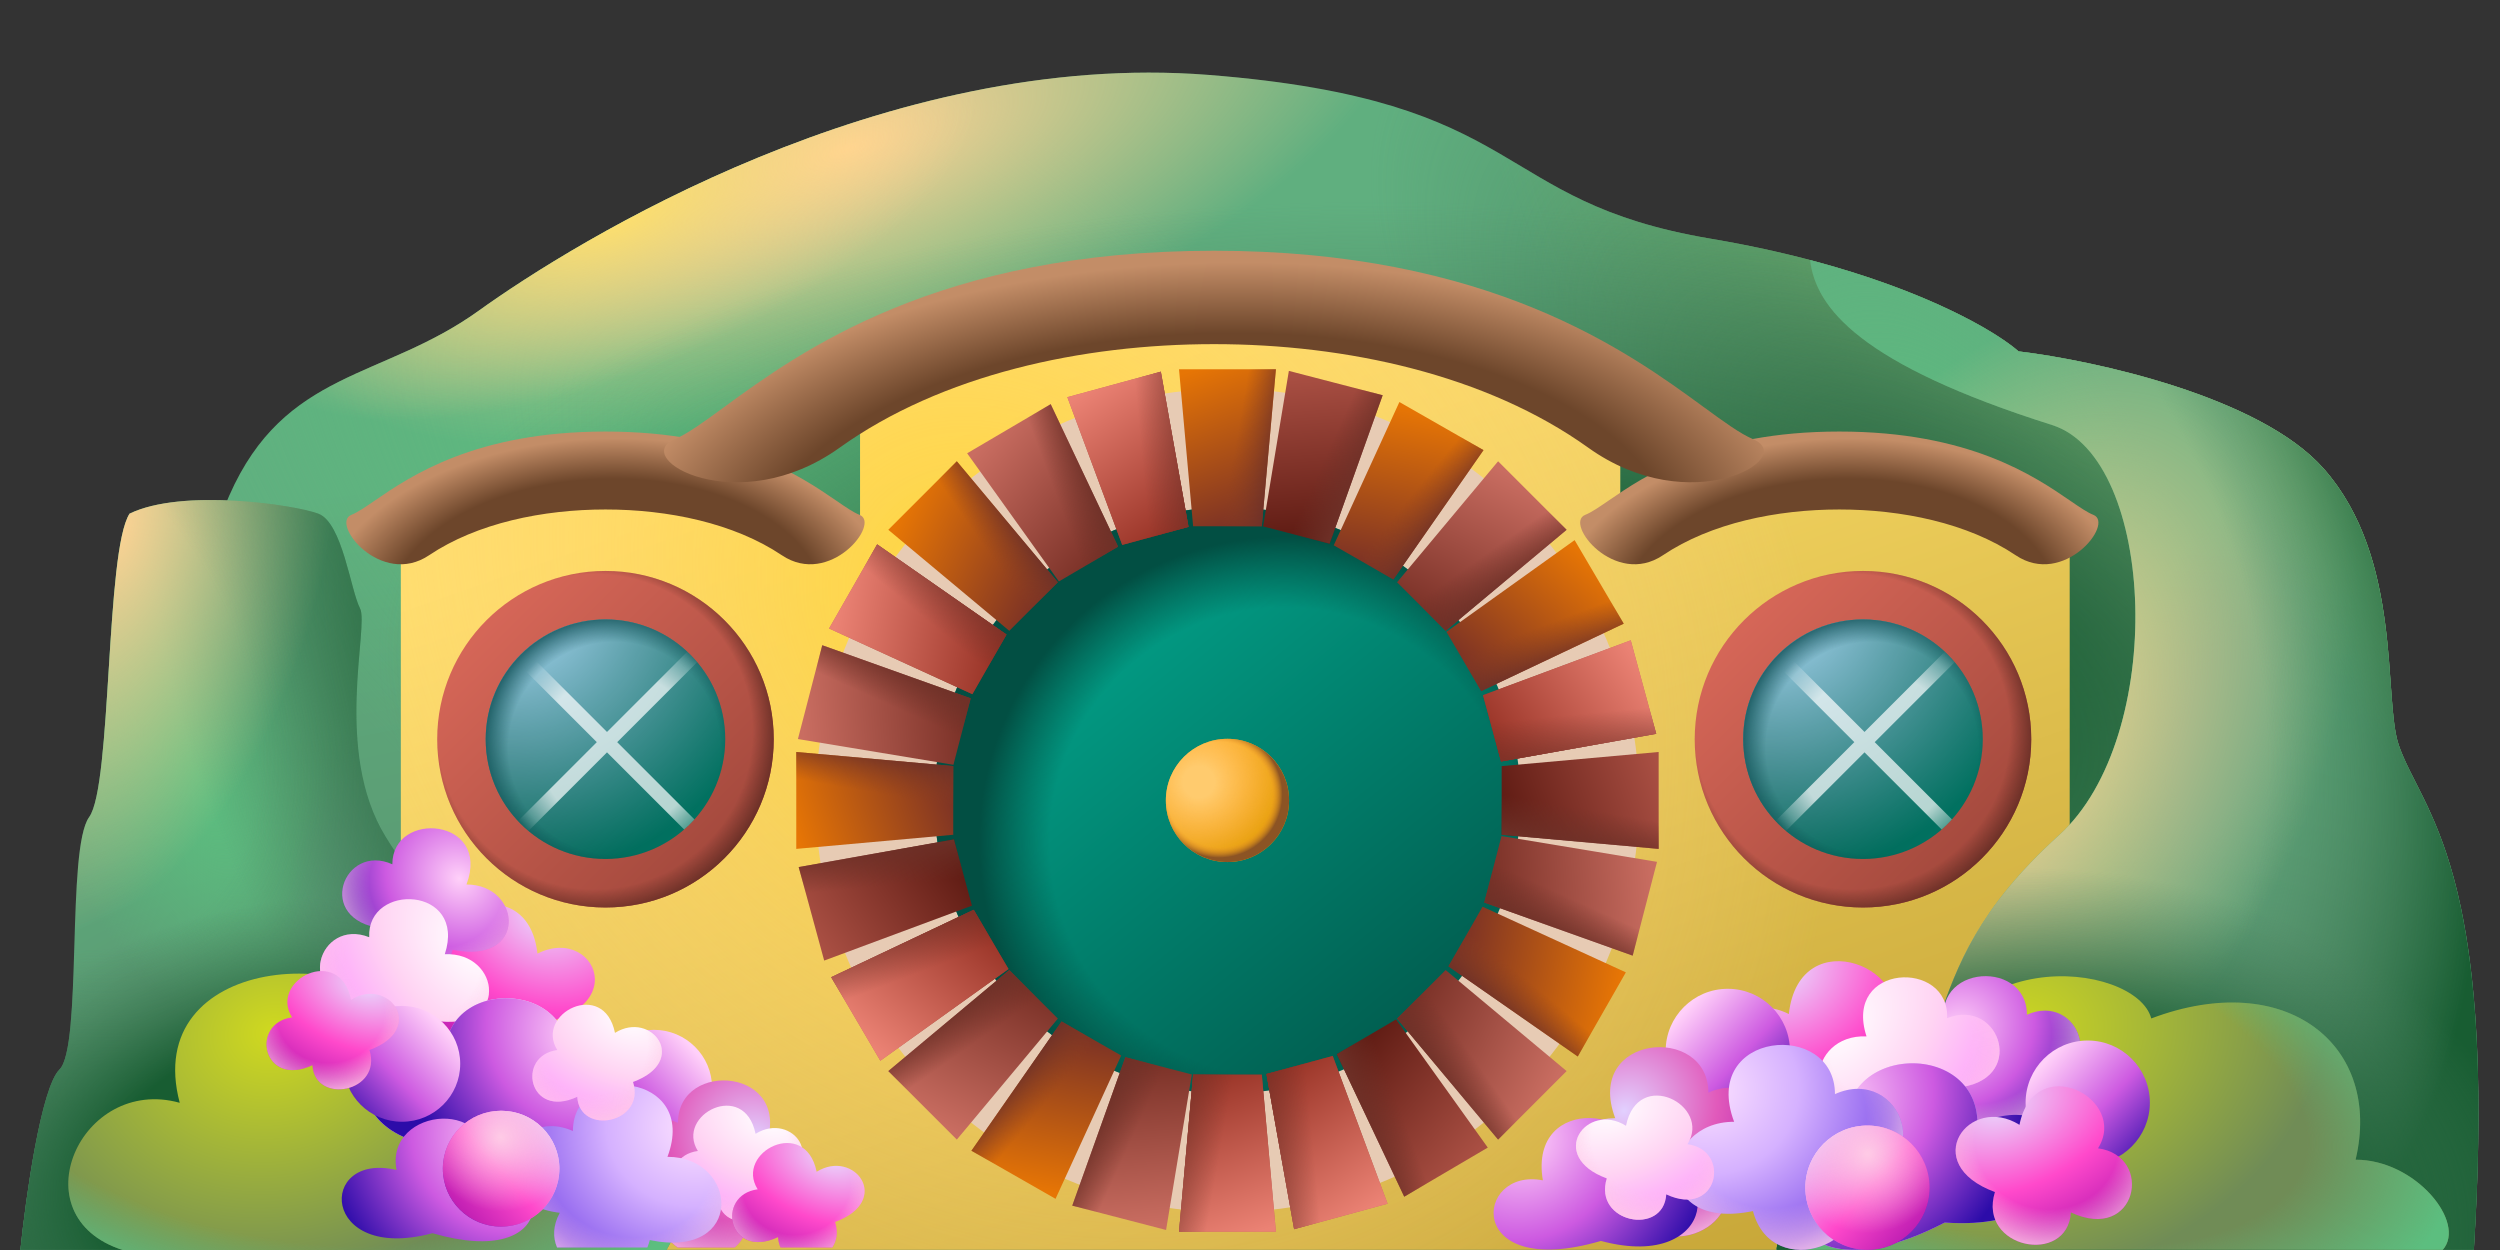
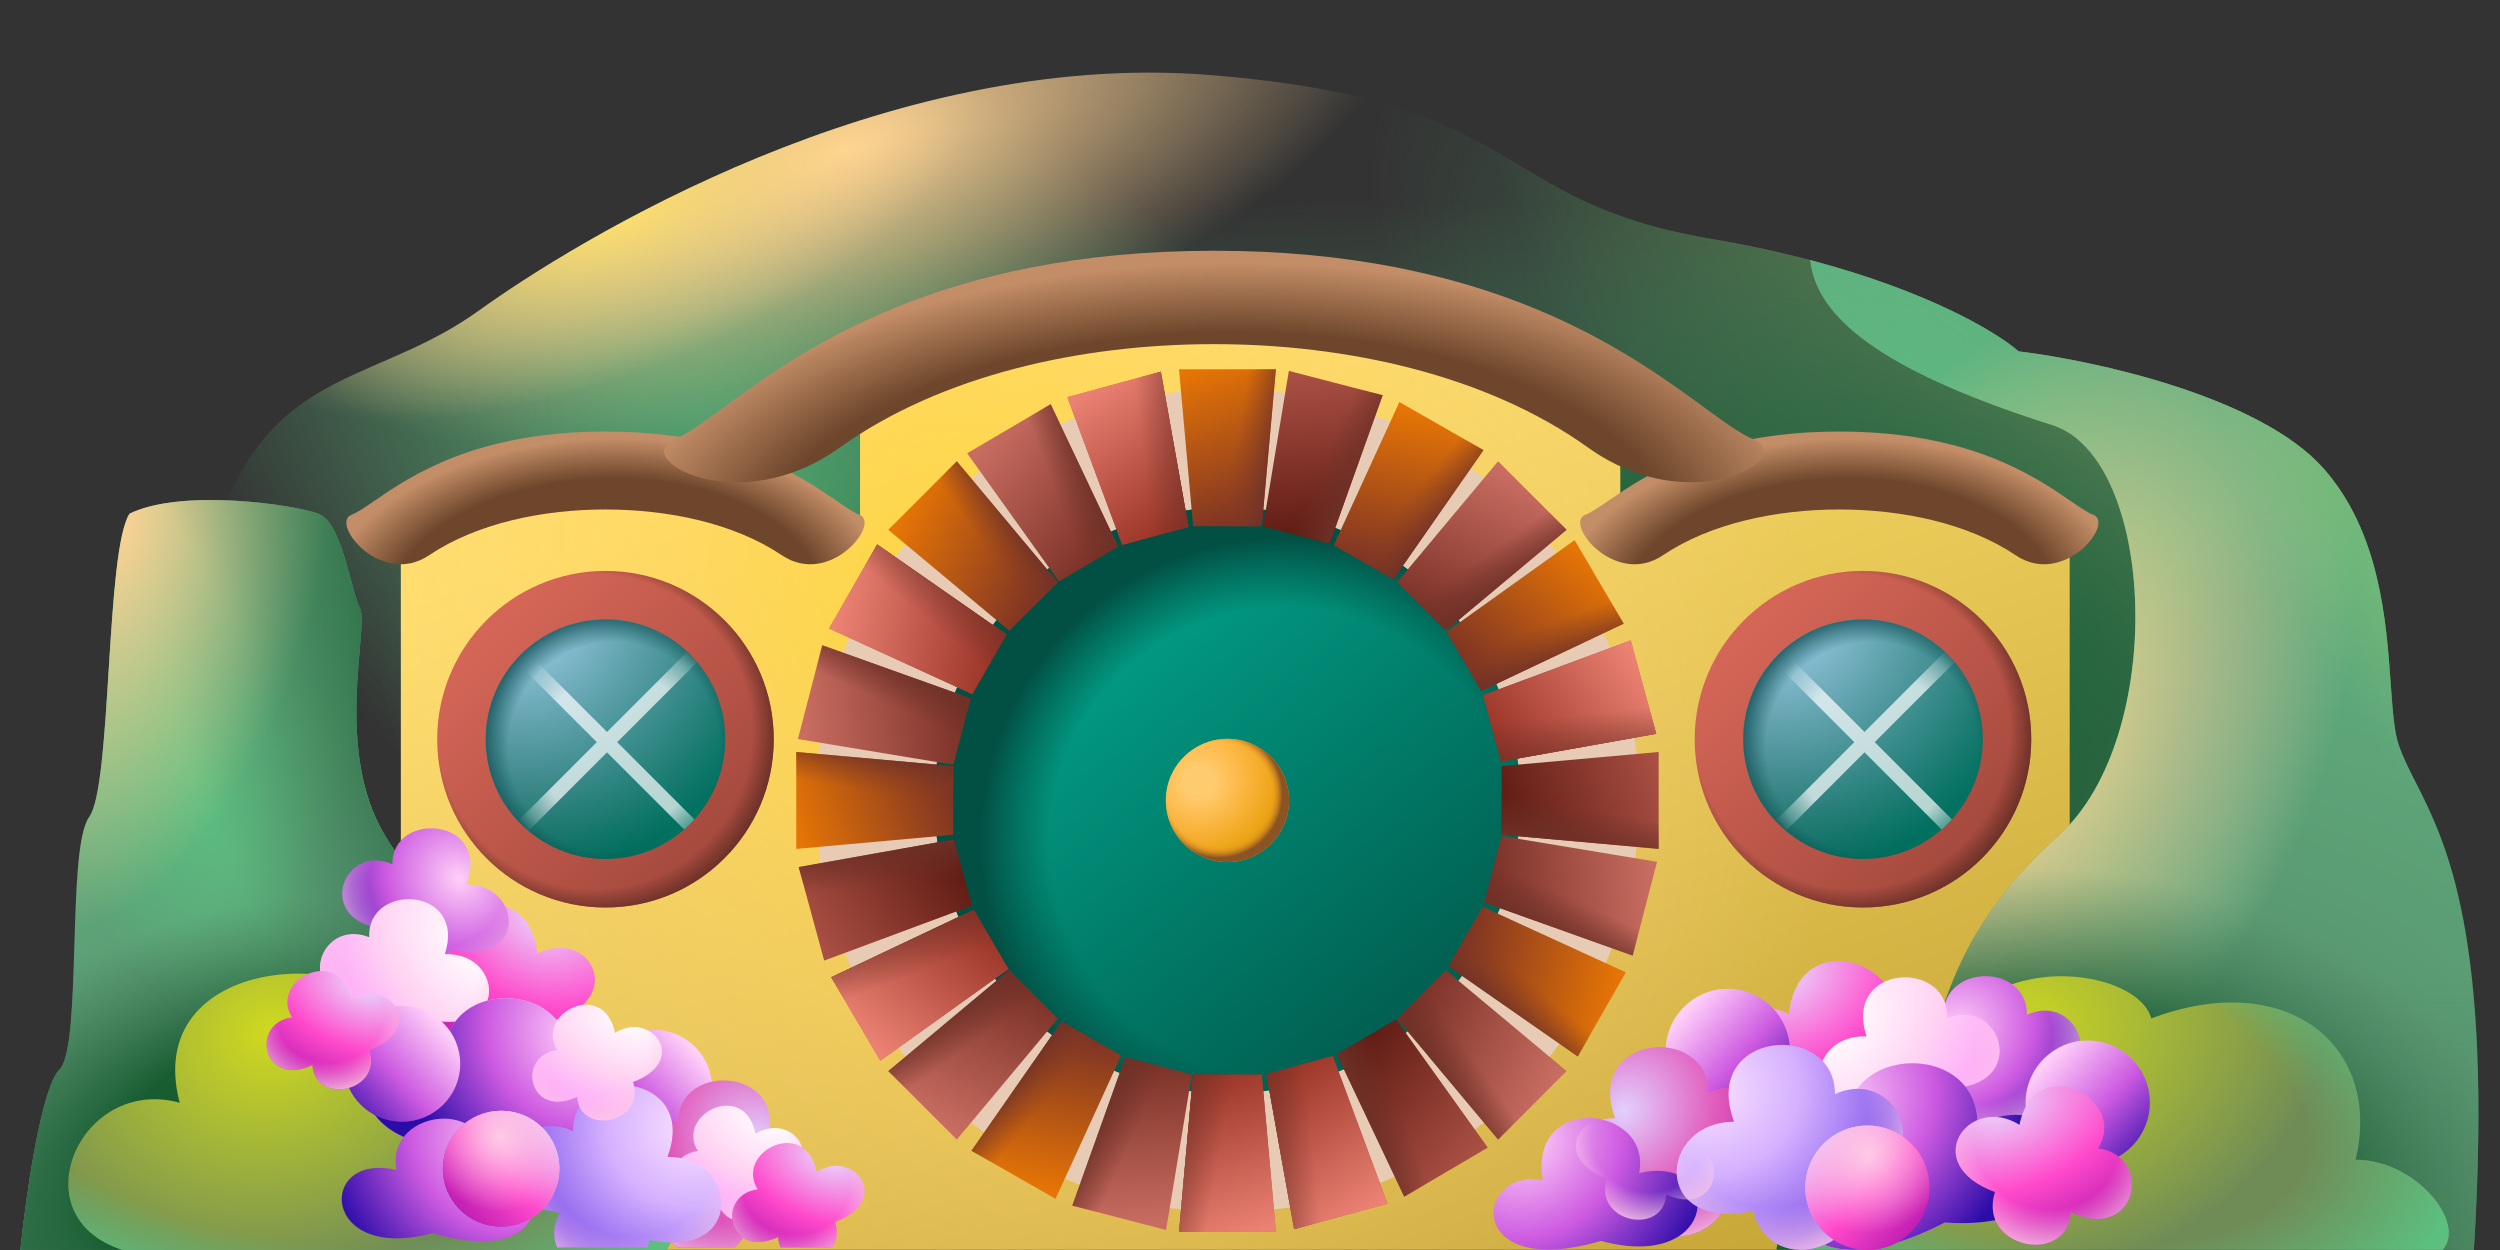
<svg xmlns="http://www.w3.org/2000/svg" viewBox="0 0 240 120" fill="none">
  <rect x="0" y="0" width="240" height="120" fill="#333333" stroke="none" />
-   <path d="M14.94 98.204C13.786 103.685 7.296 107.579 6.286 119.983H237.488C239.796 83.059 232.44 77.867 230.277 71.521C228.767 67.091 230.71 53.636 223.065 44.982C216.95 38.059 200.998 34.598 193.786 33.732C191.046 31.329 181.296 25.8 164.219 22.915C142.873 19.309 147.056 9.646 116.046 7.194C85.036 4.742 55.181 23.204 45.95 29.838C36.719 36.473 27.344 35.463 22.008 47.579C16.671 59.694 16.094 92.723 14.94 98.204Z" fill="url(#paint0_radial_8247_676)" />
  <path d="M14.94 98.204C13.786 103.685 7.296 107.579 6.286 119.983H237.488C239.796 83.059 232.44 77.867 230.277 71.521C228.767 67.091 230.71 53.636 223.065 44.982C216.95 38.059 200.998 34.598 193.786 33.732C191.046 31.329 181.296 25.8 164.219 22.915C142.873 19.309 147.056 9.646 116.046 7.194C85.036 4.742 55.181 23.204 45.95 29.838C36.719 36.473 27.344 35.463 22.008 47.579C16.671 59.694 16.094 92.723 14.94 98.204Z" fill="url(#paint1_radial_8247_676)" />
  <path d="M14.94 98.204C13.786 103.685 7.296 107.579 6.286 119.983H237.488C239.796 83.059 232.44 77.867 230.277 71.521C228.767 67.091 230.71 53.636 223.065 44.982C216.95 38.059 200.998 34.598 193.786 33.732C191.046 31.329 181.296 25.8 164.219 22.915C142.873 19.309 147.056 9.646 116.046 7.194C85.036 4.742 55.181 23.204 45.95 29.838C36.719 36.473 27.344 35.463 22.008 47.579C16.671 59.694 16.094 92.723 14.94 98.204Z" fill="url(#paint2_radial_8247_676)" />
  <path d="M14.94 98.204C13.786 103.685 7.296 107.579 6.286 119.983H237.488C239.796 83.059 232.44 77.867 230.277 71.521C228.767 67.091 230.71 53.636 223.065 44.982C216.95 38.059 200.998 34.598 193.786 33.732C191.046 31.329 181.296 25.8 164.219 22.915C142.873 19.309 147.056 9.646 116.046 7.194C85.036 4.742 55.181 23.204 45.95 29.838C36.719 36.473 27.344 35.463 22.008 47.579C16.671 59.694 16.094 92.723 14.94 98.204Z" fill="url(#paint3_radial_8247_676)" />
  <path d="M14.94 98.204C13.786 103.685 7.296 107.579 6.286 119.983H237.488C239.796 83.059 232.44 77.867 230.277 71.521C228.767 67.091 230.71 53.636 223.065 44.982C216.95 38.059 200.998 34.598 193.786 33.732C191.046 31.329 181.296 25.8 164.219 22.915C142.873 19.309 147.056 9.646 116.046 7.194C85.036 4.742 55.181 23.204 45.95 29.838C36.719 36.473 27.344 35.463 22.008 47.579C16.671 59.694 16.094 92.723 14.94 98.204Z" fill="url(#paint4_radial_8247_676)" />
  <path d="M14.94 98.204C13.786 103.685 7.296 107.579 6.286 119.983H237.488C239.796 83.059 232.44 77.867 230.277 71.521C228.767 67.091 230.71 53.636 223.065 44.982C216.95 38.059 200.998 34.598 193.786 33.732C191.046 31.329 181.296 25.8 164.219 22.915C142.873 19.309 147.056 9.646 116.046 7.194C85.036 4.742 55.181 23.204 45.95 29.838C36.719 36.473 27.344 35.463 22.008 47.579C16.671 59.694 16.094 92.723 14.94 98.204Z" fill="url(#paint5_radial_8247_676)" />
  <path d="M14.94 98.204C13.786 103.685 7.296 107.579 6.286 119.983H237.488C239.796 83.059 232.44 77.867 230.277 71.521C228.767 67.091 230.71 53.636 223.065 44.982C216.95 38.059 200.998 34.598 193.786 33.732C191.046 31.329 181.296 25.8 164.219 22.915C142.873 19.309 147.056 9.646 116.046 7.194C85.036 4.742 55.181 23.204 45.95 29.838C36.719 36.473 27.344 35.463 22.008 47.579C16.671 59.694 16.094 92.723 14.94 98.204Z" fill="url(#paint6_radial_8247_676)" />
  <path d="M14.94 98.204C13.786 103.685 7.296 107.579 6.286 119.983H237.488C239.796 83.059 232.44 77.867 230.277 71.521C228.767 67.091 230.71 53.636 223.065 44.982C216.95 38.059 200.998 34.598 193.786 33.732C191.046 31.329 181.296 25.8 164.219 22.915C142.873 19.309 147.056 9.646 116.046 7.194C85.036 4.742 55.181 23.204 45.95 29.838C36.719 36.473 27.344 35.463 22.008 47.579C16.671 59.694 16.094 92.723 14.94 98.204Z" fill="url(#paint7_radial_8247_676)" />
  <path d="M14.94 98.204C13.786 103.685 7.296 107.579 6.286 119.983H237.488C239.796 83.059 232.44 77.867 230.277 71.521C228.767 67.091 230.71 53.636 223.065 44.982C216.95 38.059 200.998 34.598 193.786 33.732C191.046 31.329 181.296 25.8 164.219 22.915C142.873 19.309 147.056 9.646 116.046 7.194C85.036 4.742 55.181 23.204 45.95 29.838C36.719 36.473 27.344 35.463 22.008 47.579C16.671 59.694 16.094 92.723 14.94 98.204Z" fill="url(#paint8_radial_8247_676)" />
  <path fill-rule="evenodd" clip-rule="evenodd" d="M118.779 29.84C92.153 29.84 82.574 40.021 82.574 40.021V50.958C80.029 49.159 73.513 45.704 61.004 45.704C44.093 45.704 38.483 52.019 38.483 52.019V119.983H82.574H83.874H153.299H155.545H198.69V52.019C198.69 52.019 192.731 45.704 175.82 45.704C164.755 45.704 158.528 48.408 155.545 50.277V40.021C155.545 40.021 145.405 29.84 118.779 29.84Z" fill="url(#paint9_linear_8247_676)" />
  <path fill-rule="evenodd" clip-rule="evenodd" d="M118.779 29.84C92.153 29.84 82.574 40.021 82.574 40.021V50.958C80.029 49.159 73.513 45.704 61.004 45.704C44.093 45.704 38.483 52.019 38.483 52.019V119.983H82.574H83.874H153.299H155.545H198.69V52.019C198.69 52.019 192.731 45.704 175.82 45.704C164.755 45.704 158.528 48.408 155.545 50.277V40.021C155.545 40.021 145.405 29.84 118.779 29.84Z" fill="url(#paint10_radial_8247_676)" />
  <path d="M35.964 48.066C35.035 48.702 34.312 49.197 33.729 49.428C31.677 50.238 36.576 56.405 41.188 53.306C45.801 50.207 52.143 48.91 58.125 48.91C64.107 48.91 70.449 50.207 75.061 53.306C79.674 56.405 84.573 50.238 82.521 49.428C81.937 49.197 81.215 48.702 80.286 48.066C76.854 45.713 70.603 41.428 58.125 41.428C45.647 41.428 39.395 45.713 35.964 48.066Z" fill="url(#paint11_radial_8247_676)" />
  <path d="M154.411 48.066C153.482 48.702 152.76 49.197 152.176 49.428C150.124 50.238 155.023 56.405 159.636 53.306C164.248 50.207 170.59 48.91 176.572 48.91C182.554 48.91 188.896 50.207 193.509 53.306C198.121 56.405 203.02 50.238 200.968 49.428C200.385 49.197 199.662 48.702 198.734 48.066C195.302 45.713 189.05 41.428 176.572 41.428C164.094 41.428 157.843 45.713 154.411 48.066Z" fill="url(#paint12_radial_8247_676)" />
  <path d="M30.55 49.31C28.221 48.445 17.484 46.858 12.438 49.31C10.11 52.916 10.757 75.416 8.557 78.445C6.358 81.474 7.91 100.512 5.711 102.676C3.952 104.406 2.477 114.935 1.96 119.983H57.2C55.432 114.07 51.508 101.291 49.955 97.483C48.015 92.724 42.064 88.541 37.018 80.32C31.973 72.099 35.466 60.127 34.56 58.397C33.655 56.666 32.879 50.176 30.55 49.31Z" fill="url(#paint13_radial_8247_676)" />
  <path d="M30.55 49.31C28.221 48.445 17.484 46.858 12.438 49.31C10.11 52.916 10.757 75.416 8.557 78.445C6.358 81.474 7.91 100.512 5.711 102.676C3.952 104.406 2.477 114.935 1.96 119.983H57.2C55.432 114.07 51.508 101.291 49.955 97.483C48.015 92.724 42.064 88.541 37.018 80.32C31.973 72.099 35.466 60.127 34.56 58.397C33.655 56.666 32.879 50.176 30.55 49.31Z" fill="url(#paint14_radial_8247_676)" />
  <path d="M30.55 49.31C28.221 48.445 17.484 46.858 12.438 49.31C10.11 52.916 10.757 75.416 8.557 78.445C6.358 81.474 7.91 100.512 5.711 102.676C3.952 104.406 2.477 114.935 1.96 119.983H57.2C55.432 114.07 51.508 101.291 49.955 97.483C48.015 92.724 42.064 88.541 37.018 80.32C31.973 72.099 35.466 60.127 34.56 58.397C33.655 56.666 32.879 50.176 30.55 49.31Z" fill="url(#paint15_radial_8247_676)" />
  <path d="M30.55 49.31C28.221 48.445 17.484 46.858 12.438 49.31C10.11 52.916 10.757 75.416 8.557 78.445C6.358 81.474 7.91 100.512 5.711 102.676C3.952 104.406 2.477 114.935 1.96 119.983H57.2C55.432 114.07 51.508 101.291 49.955 97.483C48.015 92.724 42.064 88.541 37.018 80.32C31.973 72.099 35.466 60.127 34.56 58.397C33.655 56.666 32.879 50.176 30.55 49.31Z" fill="url(#paint16_radial_8247_676)" />
  <path d="M30.55 49.31C28.221 48.445 17.484 46.858 12.438 49.31C10.11 52.916 10.757 75.416 8.557 78.445C6.358 81.474 7.91 100.512 5.711 102.676C3.952 104.406 2.477 114.935 1.96 119.983H57.2C55.432 114.07 51.508 101.291 49.955 97.483C48.015 92.724 42.064 88.541 37.018 80.32C31.973 72.099 35.466 60.127 34.56 58.397C33.655 56.666 32.879 50.176 30.55 49.31Z" fill="url(#paint17_radial_8247_676)" />
  <path d="M30.55 49.31C28.221 48.445 17.484 46.858 12.438 49.31C10.11 52.916 10.757 75.416 8.557 78.445C6.358 81.474 7.91 100.512 5.711 102.676C3.952 104.406 2.477 114.935 1.96 119.983H57.2C55.432 114.07 51.508 101.291 49.955 97.483C48.015 92.724 42.064 88.541 37.018 80.32C31.973 72.099 35.466 60.127 34.56 58.397C33.655 56.666 32.879 50.176 30.55 49.31Z" fill="url(#paint18_linear_8247_676)" />
  <path d="M30.55 49.31C28.221 48.445 17.484 46.858 12.438 49.31C10.11 52.916 10.757 75.416 8.557 78.445C6.358 81.474 7.91 100.512 5.711 102.676C3.952 104.406 2.477 114.935 1.96 119.983H57.2C55.432 114.07 51.508 101.291 49.955 97.483C48.015 92.724 42.064 88.541 37.018 80.32C31.973 72.099 35.466 60.127 34.56 58.397C33.655 56.666 32.879 50.176 30.55 49.31Z" fill="url(#paint19_radial_8247_676)" />
  <path d="M30.55 49.31C28.221 48.445 17.484 46.858 12.438 49.31C10.11 52.916 10.757 75.416 8.557 78.445C6.358 81.474 7.91 100.512 5.711 102.676C3.952 104.406 2.477 114.935 1.96 119.983H57.2C55.432 114.07 51.508 101.291 49.955 97.483C48.015 92.724 42.064 88.541 37.018 80.32C31.973 72.099 35.466 60.127 34.56 58.397C33.655 56.666 32.879 50.176 30.55 49.31Z" fill="url(#paint20_radial_8247_676)" />
  <path d="M30.55 49.31C28.221 48.445 17.484 46.858 12.438 49.31C10.11 52.916 10.757 75.416 8.557 78.445C6.358 81.474 7.91 100.512 5.711 102.676C3.952 104.406 2.477 114.935 1.96 119.983H57.2C55.432 114.07 51.508 101.291 49.955 97.483C48.015 92.724 42.064 88.541 37.018 80.32C31.973 72.099 35.466 60.127 34.56 58.397C33.655 56.666 32.879 50.176 30.55 49.31Z" fill="url(#paint21_radial_8247_676)" />
  <path d="M30.55 49.31C28.221 48.445 17.484 46.858 12.438 49.31C10.11 52.916 10.757 75.416 8.557 78.445C6.358 81.474 7.91 100.512 5.711 102.676C3.952 104.406 2.477 114.935 1.96 119.983H57.2C55.432 114.07 51.508 101.291 49.955 97.483C48.015 92.724 42.064 88.541 37.018 80.32C31.973 72.099 35.466 60.127 34.56 58.397C33.655 56.666 32.879 50.176 30.55 49.31Z" fill="url(#paint22_radial_8247_676)" />
  <path fill-rule="evenodd" clip-rule="evenodd" d="M173.771 24.965C174.305 29.563 178.581 34.972 196.997 40.8C207.015 43.97 208.056 70.8 197.672 80.175C189.824 87.26 187.83 92.945 186.218 97.54C185.697 99.026 185.216 100.397 184.59 101.665C183.723 103.423 182.068 104.238 180.179 105.169C176.488 106.988 171.903 109.247 170.565 119.839V119.983H237.488C239.373 89.822 234.81 80.834 231.896 75.094C231.243 73.807 230.673 72.683 230.277 71.521C229.836 70.228 229.689 68.165 229.512 65.677C229.084 59.644 228.477 51.11 223.065 44.983C216.95 38.06 200.998 34.598 193.786 33.733C191.606 31.82 184.987 27.929 173.771 24.965Z" fill="url(#paint23_radial_8247_676)" />
  <path fill-rule="evenodd" clip-rule="evenodd" d="M173.771 24.965C174.305 29.563 178.581 34.972 196.997 40.8C207.015 43.97 208.056 70.8 197.672 80.175C189.824 87.26 187.83 92.945 186.218 97.54C185.697 99.026 185.216 100.397 184.59 101.665C183.723 103.423 182.068 104.238 180.179 105.169C176.488 106.988 171.903 109.247 170.565 119.839V119.983H237.488C239.373 89.822 234.81 80.834 231.896 75.094C231.243 73.807 230.673 72.683 230.277 71.521C229.836 70.228 229.689 68.165 229.512 65.677C229.084 59.644 228.477 51.11 223.065 44.983C216.95 38.06 200.998 34.598 193.786 33.733C191.606 31.82 184.987 27.929 173.771 24.965Z" fill="url(#paint24_radial_8247_676)" />
  <path fill-rule="evenodd" clip-rule="evenodd" d="M173.771 24.965C174.305 29.563 178.581 34.972 196.997 40.8C207.015 43.97 208.056 70.8 197.672 80.175C189.824 87.26 187.83 92.945 186.218 97.54C185.697 99.026 185.216 100.397 184.59 101.665C183.723 103.423 182.068 104.238 180.179 105.169C176.488 106.988 171.903 109.247 170.565 119.839V119.983H237.488C239.373 89.822 234.81 80.834 231.896 75.094C231.243 73.807 230.673 72.683 230.277 71.521C229.836 70.228 229.689 68.165 229.512 65.677C229.084 59.644 228.477 51.11 223.065 44.983C216.95 38.06 200.998 34.598 193.786 33.733C191.606 31.82 184.987 27.929 173.771 24.965Z" fill="url(#paint25_radial_8247_676)" />
  <path fill-rule="evenodd" clip-rule="evenodd" d="M173.771 24.965C174.305 29.563 178.581 34.972 196.997 40.8C207.015 43.97 208.056 70.8 197.672 80.175C189.824 87.26 187.83 92.945 186.218 97.54C185.697 99.026 185.216 100.397 184.59 101.665C183.723 103.423 182.068 104.238 180.179 105.169C176.488 106.988 171.903 109.247 170.565 119.839V119.983H237.488C239.373 89.822 234.81 80.834 231.896 75.094C231.243 73.807 230.673 72.683 230.277 71.521C229.836 70.228 229.689 68.165 229.512 65.677C229.084 59.644 228.477 51.11 223.065 44.983C216.95 38.06 200.998 34.598 193.786 33.733C191.606 31.82 184.987 27.929 173.771 24.965Z" fill="url(#paint26_radial_8247_676)" />
  <path fill-rule="evenodd" clip-rule="evenodd" d="M173.771 24.965C174.305 29.563 178.581 34.972 196.997 40.8C207.015 43.97 208.056 70.8 197.672 80.175C189.824 87.26 187.83 92.945 186.218 97.54C185.697 99.026 185.216 100.397 184.59 101.665C183.723 103.423 182.068 104.238 180.179 105.169C176.488 106.988 171.903 109.247 170.565 119.839V119.983H237.488C239.373 89.822 234.81 80.834 231.896 75.094C231.243 73.807 230.673 72.683 230.277 71.521C229.836 70.228 229.689 68.165 229.512 65.677C229.084 59.644 228.477 51.11 223.065 44.983C216.95 38.06 200.998 34.598 193.786 33.733C191.606 31.82 184.987 27.929 173.771 24.965Z" fill="url(#paint27_radial_8247_676)" />
  <path fill-rule="evenodd" clip-rule="evenodd" d="M173.771 24.965C174.305 29.563 178.581 34.972 196.997 40.8C207.015 43.97 208.056 70.8 197.672 80.175C189.824 87.26 187.83 92.945 186.218 97.54C185.697 99.026 185.216 100.397 184.59 101.665C183.723 103.423 182.068 104.238 180.179 105.169C176.488 106.988 171.903 109.247 170.565 119.839V119.983H237.488C239.373 89.822 234.81 80.834 231.896 75.094C231.243 73.807 230.673 72.683 230.277 71.521C229.836 70.228 229.689 68.165 229.512 65.677C229.084 59.644 228.477 51.11 223.065 44.983C216.95 38.06 200.998 34.598 193.786 33.733C191.606 31.82 184.987 27.929 173.771 24.965Z" fill="url(#paint28_linear_8247_676)" />
  <path fill-rule="evenodd" clip-rule="evenodd" d="M173.771 24.965C174.305 29.563 178.581 34.972 196.997 40.8C207.015 43.97 208.056 70.8 197.672 80.175C189.824 87.26 187.83 92.945 186.218 97.54C185.697 99.026 185.216 100.397 184.59 101.665C183.723 103.423 182.068 104.238 180.179 105.169C176.488 106.988 171.903 109.247 170.565 119.839V119.983H237.488C239.373 89.822 234.81 80.834 231.896 75.094C231.243 73.807 230.673 72.683 230.277 71.521C229.836 70.228 229.689 68.165 229.512 65.677C229.084 59.644 228.477 51.11 223.065 44.983C216.95 38.06 200.998 34.598 193.786 33.733C191.606 31.82 184.987 27.929 173.771 24.965Z" fill="url(#paint29_radial_8247_676)" />
-   <path fill-rule="evenodd" clip-rule="evenodd" d="M173.771 24.965C174.305 29.563 178.581 34.972 196.997 40.8C207.015 43.97 208.056 70.8 197.672 80.175C189.824 87.26 187.83 92.945 186.218 97.54C185.697 99.026 185.216 100.397 184.59 101.665C183.723 103.423 182.068 104.238 180.179 105.169C176.488 106.988 171.903 109.247 170.565 119.839V119.983H237.488C239.373 89.822 234.81 80.834 231.896 75.094C231.243 73.807 230.673 72.683 230.277 71.521C229.836 70.228 229.689 68.165 229.512 65.677C229.084 59.644 228.477 51.11 223.065 44.983C216.95 38.06 200.998 34.598 193.786 33.733C191.606 31.82 184.987 27.929 173.771 24.965Z" fill="url(#paint30_radial_8247_676)" />
  <path fill-rule="evenodd" clip-rule="evenodd" d="M173.771 24.965C174.305 29.563 178.581 34.972 196.997 40.8C207.015 43.97 208.056 70.8 197.672 80.175C189.824 87.26 187.83 92.945 186.218 97.54C185.697 99.026 185.216 100.397 184.59 101.665C183.723 103.423 182.068 104.238 180.179 105.169C176.488 106.988 171.903 109.247 170.565 119.839V119.983H237.488C239.373 89.822 234.81 80.834 231.896 75.094C231.243 73.807 230.673 72.683 230.277 71.521C229.836 70.228 229.689 68.165 229.512 65.677C229.084 59.644 228.477 51.11 223.065 44.983C216.95 38.06 200.998 34.598 193.786 33.733C191.606 31.82 184.987 27.929 173.771 24.965Z" fill="url(#paint31_radial_8247_676)" />
  <path d="M157.356 76.841C157.356 98.667 139.662 116.36 117.837 116.36C96.011 116.36 78.317 98.667 78.317 76.841C78.317 55.015 96.011 37.322 117.837 37.322C139.662 37.322 157.356 55.015 157.356 76.841Z" fill="#E7CBB4" />
  <path d="M145.962 76.841C145.962 92.374 133.37 104.966 117.837 104.966C102.304 104.966 89.712 92.374 89.712 76.841C89.712 61.308 102.304 48.716 117.837 48.716C133.37 48.716 145.962 61.308 145.962 76.841Z" fill="url(#paint32_linear_8247_676)" />
  <path d="M145.962 76.841C145.962 92.374 133.37 104.966 117.837 104.966C102.304 104.966 89.712 92.374 89.712 76.841C89.712 61.308 102.304 48.716 117.837 48.716C133.37 48.716 145.962 61.308 145.962 76.841Z" fill="url(#paint33_radial_8247_676)" />
  <path d="M111.922 76.841C111.922 80.108 114.57 82.756 117.837 82.756C121.103 82.756 123.751 80.108 123.751 76.841C123.751 73.575 121.103 70.927 117.837 70.927C114.57 70.927 111.922 73.575 111.922 76.841Z" fill="url(#paint34_radial_8247_676)" />
  <path d="M111.922 76.841C111.922 80.108 114.57 82.756 117.837 82.756C121.103 82.756 123.751 80.108 123.751 76.841C123.751 73.575 121.103 70.927 117.837 70.927C114.57 70.927 111.922 73.575 111.922 76.841Z" fill="url(#paint35_radial_8247_676)" />
  <path d="M111.922 76.841C111.922 80.108 114.57 82.756 117.837 82.756C121.103 82.756 123.751 80.108 123.751 76.841C123.751 73.575 121.103 70.927 117.837 70.927C114.57 70.927 111.922 73.575 111.922 76.841Z" fill="url(#paint36_radial_8247_676)" />
  <path d="M113.185 35.447H122.488L121.133 50.519H114.54L113.185 35.447Z" fill="url(#paint37_linear_8247_676)" />
  <path d="M113.185 35.447H122.488L121.133 50.519H114.54L113.185 35.447Z" fill="url(#paint38_linear_8247_676)" />
  <path d="M122.488 118.237L113.185 118.237L114.54 103.165L121.133 103.165L122.488 118.237Z" fill="url(#paint39_linear_8247_676)" />
  <path d="M122.488 118.237L113.185 118.237L114.54 103.165L121.133 103.165L122.488 118.237Z" fill="url(#paint40_linear_8247_676)" />
  <path d="M122.488 118.237L113.185 118.237L114.54 103.165L121.133 103.165L122.488 118.237Z" fill="url(#paint41_linear_8247_676)" />
  <path d="M122.488 118.237L113.185 118.237L114.54 103.165L121.133 103.165L122.488 118.237Z" fill="url(#paint42_linear_8247_676)" />
  <path d="M159.231 72.19L159.231 81.493L144.16 80.138L144.16 73.545L159.231 72.19Z" fill="url(#paint43_linear_8247_676)" />
  <path d="M159.231 72.19L159.231 81.493L144.16 80.138L144.16 73.545L159.231 72.19Z" fill="url(#paint44_linear_8247_676)" />
  <path d="M76.442 81.494L76.442 72.19L91.513 73.545L91.513 80.138L76.442 81.494Z" fill="url(#paint45_linear_8247_676)" />
  <path d="M76.442 81.494L76.442 72.19L91.513 73.545L91.513 80.138L76.442 81.494Z" fill="url(#paint46_linear_8247_676)" />
  <path d="M143.818 44.282L150.396 50.861L138.781 60.56L134.119 55.898L143.818 44.282Z" fill="url(#paint47_linear_8247_676)" />
  <path d="M143.818 44.282L150.396 50.861L138.781 60.56L134.119 55.898L143.818 44.282Z" fill="url(#paint48_linear_8247_676)" />
  <path d="M91.855 109.401L85.277 102.823L96.892 93.124L101.554 97.786L91.855 109.401Z" fill="url(#paint49_linear_8247_676)" />
  <path d="M91.855 109.401L85.277 102.823L96.892 93.124L101.554 97.786L91.855 109.401Z" fill="url(#paint50_linear_8247_676)" />
  <path d="M150.396 102.823L143.818 109.402L134.119 97.786L138.781 93.124L150.396 102.823Z" fill="url(#paint51_linear_8247_676)" />
  <path d="M150.396 102.823L143.818 109.402L134.119 97.786L138.781 93.124L150.396 102.823Z" fill="url(#paint52_linear_8247_676)" />
  <path d="M85.277 50.861L91.855 44.282L101.554 55.898L96.892 60.559L85.277 50.861Z" fill="url(#paint53_linear_8247_676)" />
  <path d="M85.277 50.861L91.855 44.282L101.554 55.898L96.892 60.559L85.277 50.861Z" fill="url(#paint54_linear_8247_676)" />
  <path d="M123.731 35.606L132.736 37.943L127.639 52.191L121.257 50.535L123.731 35.606Z" fill="url(#paint55_linear_8247_676)" />
  <path d="M123.731 35.606L132.736 37.943L127.639 52.191L121.257 50.535L123.731 35.606Z" fill="url(#paint56_linear_8247_676)" />
  <path d="M111.943 118.078L102.937 115.741L108.034 101.493L114.416 103.149L111.943 118.078Z" fill="url(#paint57_linear_8247_676)" />
  <path d="M111.943 118.078L102.937 115.741L108.034 101.493L114.416 103.149L111.943 118.078Z" fill="url(#paint58_linear_8247_676)" />
  <path d="M159.073 82.737L156.736 91.742L142.488 86.645L144.144 80.263L159.073 82.737Z" fill="url(#paint59_linear_8247_676)" />
  <path d="M159.073 82.737L156.736 91.742L142.488 86.645L144.144 80.263L159.073 82.737Z" fill="url(#paint60_linear_8247_676)" />
  <path d="M76.6 70.948L78.937 61.943L93.185 67.04L91.529 73.421L76.6 70.948Z" fill="url(#paint61_linear_8247_676)" />
  <path d="M76.6 70.948L78.937 61.943L93.185 67.04L91.529 73.421L76.6 70.948Z" fill="url(#paint62_linear_8247_676)" />
  <path d="M151.163 51.851L155.878 59.871L142.199 66.342L138.858 60.658L151.163 51.851Z" fill="url(#paint63_linear_8247_676)" />
  <path d="M151.163 51.851L155.878 59.871L142.199 66.342L138.858 60.658L151.163 51.851Z" fill="url(#paint64_linear_8247_676)" />
  <path d="M84.51 101.833L79.795 93.812L93.474 87.342L96.816 93.025L84.51 101.833Z" fill="url(#paint65_linear_8247_676)" />
  <path d="M84.51 101.833L79.795 93.812L93.474 87.342L96.816 93.025L84.51 101.833Z" fill="url(#paint66_linear_8247_676)" />
  <path d="M84.51 101.833L79.795 93.812L93.474 87.342L96.816 93.025L84.51 101.833Z" fill="url(#paint67_linear_8247_676)" />
  <path d="M84.51 101.833L79.795 93.812L93.474 87.342L96.816 93.025L84.51 101.833Z" fill="url(#paint68_linear_8247_676)" />
  <path d="M142.827 110.167L134.807 114.883L128.336 101.204L134.02 97.862L142.827 110.167Z" fill="url(#paint69_linear_8247_676)" />
  <path d="M142.827 110.167L134.807 114.883L128.336 101.204L134.02 97.862L142.827 110.167Z" fill="url(#paint70_linear_8247_676)" />
  <path d="M92.846 43.515L100.866 38.8L107.336 52.479L101.653 55.82L92.846 43.515Z" fill="url(#paint71_linear_8247_676)" />
  <path d="M92.846 43.515L100.866 38.8L107.336 52.479L101.653 55.82L92.846 43.515Z" fill="url(#paint72_linear_8247_676)" />
  <path d="M134.341 38.595L142.418 43.212L133.762 55.624L128.038 52.352L134.341 38.595Z" fill="url(#paint73_linear_8247_676)" />
-   <path d="M134.341 38.595L142.418 43.212L133.762 55.624L128.038 52.352L134.341 38.595Z" fill="url(#paint74_linear_8247_676)" />
+   <path d="M134.341 38.595L142.418 43.212L133.762 55.624L128.038 52.352Z" fill="url(#paint74_linear_8247_676)" />
  <path d="M101.332 115.088L93.255 110.471L101.911 98.059L107.635 101.331L101.332 115.088Z" fill="url(#paint75_linear_8247_676)" />
  <path d="M101.332 115.088L93.255 110.471L101.911 98.059L107.635 101.331L101.332 115.088Z" fill="url(#paint76_linear_8247_676)" />
  <path d="M156.082 93.347L151.465 101.424L139.053 92.767L142.325 87.044L156.082 93.347Z" fill="url(#paint77_linear_8247_676)" />
  <path d="M156.082 93.347L151.465 101.424L139.053 92.767L142.325 87.044L156.082 93.347Z" fill="url(#paint78_linear_8247_676)" />
  <path d="M79.59 60.337L84.207 52.26L96.619 60.916L93.347 66.64L79.59 60.337Z" fill="url(#paint79_linear_8247_676)" />
  <path d="M79.59 60.337L84.207 52.26L96.619 60.916L93.347 66.64L79.59 60.337Z" fill="url(#paint80_linear_8247_676)" />
  <path d="M79.59 60.337L84.207 52.26L96.619 60.916L93.347 66.64L79.59 60.337Z" fill="url(#paint81_linear_8247_676)" />
  <path d="M79.59 60.337L84.207 52.26L96.619 60.916L93.347 66.64L79.59 60.337Z" fill="url(#paint82_linear_8247_676)" />
  <path d="M156.551 61.468L158.998 70.444L144.1 73.1L142.367 66.739L156.551 61.468Z" fill="url(#paint83_linear_8247_676)" />
  <path d="M156.551 61.468L158.998 70.444L144.1 73.1L142.367 66.739L156.551 61.468Z" fill="url(#paint84_linear_8247_676)" />
  <path d="M156.551 61.468L158.998 70.444L144.1 73.1L142.367 66.739L156.551 61.468Z" fill="url(#paint85_linear_8247_676)" />
  <path d="M156.551 61.468L158.998 70.444L144.1 73.1L142.367 66.739L156.551 61.468Z" fill="url(#paint86_linear_8247_676)" />
  <path d="M79.122 92.215L76.675 83.239L91.573 80.584L93.307 86.944L79.122 92.215Z" fill="url(#paint87_linear_8247_676)" />
  <path d="M79.122 92.215L76.675 83.239L91.573 80.584L93.307 86.944L79.122 92.215Z" fill="url(#paint88_linear_8247_676)" />
  <path d="M133.21 115.556L124.234 118.002L121.578 103.105L127.939 101.371L133.21 115.556Z" fill="url(#paint89_linear_8247_676)" />
  <path d="M133.21 115.556L124.234 118.002L121.578 103.105L127.939 101.371L133.21 115.556Z" fill="url(#paint90_linear_8247_676)" />
  <path d="M133.21 115.556L124.234 118.002L121.578 103.105L127.939 101.371L133.21 115.556Z" fill="url(#paint91_linear_8247_676)" />
  <path d="M133.21 115.556L124.234 118.002L121.578 103.105L127.939 101.371L133.21 115.556Z" fill="url(#paint92_linear_8247_676)" />
  <path d="M102.463 38.127L111.439 35.68L114.095 50.578L107.734 52.311L102.463 38.127Z" fill="url(#paint93_linear_8247_676)" />
  <path d="M102.463 38.127L111.439 35.68L114.095 50.578L107.734 52.311L102.463 38.127Z" fill="url(#paint94_linear_8247_676)" />
  <path d="M102.463 38.127L111.439 35.68L114.095 50.578L107.734 52.311L102.463 38.127Z" fill="url(#paint95_linear_8247_676)" />
  <path d="M102.463 38.127L111.439 35.68L114.095 50.578L107.734 52.311L102.463 38.127Z" fill="url(#paint96_linear_8247_676)" />
  <path d="M57.927 109.991C62.542 105.869 67.907 113.405 63.984 119.999H11.773C1.677 116.761 7.735 103.22 17.254 105.869C13.504 91.739 34.85 89.973 41.196 99.099C46.965 92.917 61.677 100.865 57.927 109.991Z" fill="url(#paint97_radial_8247_676)" />
  <path d="M57.927 109.991C62.542 105.869 67.907 113.405 63.984 119.999H11.773C1.677 116.761 7.735 103.22 17.254 105.869C13.504 91.739 34.85 89.973 41.196 99.099C46.965 92.917 61.677 100.865 57.927 109.991Z" fill="url(#paint98_radial_8247_676)" />
  <path d="M184.021 106.714C175.944 103.83 169.31 111.906 172.771 119.983H234.502C236.81 117.387 231.906 111.33 226.137 111.33C228.733 100.368 219.502 92.868 206.521 97.772C205.079 92.291 186.04 89.983 184.021 106.714Z" fill="url(#paint99_radial_8247_676)" />
  <path d="M184.021 106.714C175.944 103.83 169.31 111.906 172.771 119.983H234.502C236.81 117.387 231.906 111.33 226.137 111.33C228.733 100.368 219.502 92.868 206.521 97.772C205.079 92.291 186.04 89.983 184.021 106.714Z" fill="url(#paint100_radial_8247_676)" />
  <path d="M69.512 39.085C67.541 40.525 66.008 41.645 64.77 42.166C60.416 43.998 70.811 49.991 80.599 42.981C90.387 35.971 103.845 33.037 116.539 33.037C129.232 33.037 142.69 35.971 152.478 42.981C162.266 49.991 172.661 43.998 168.307 42.166C167.069 41.645 165.536 40.525 163.565 39.085C156.282 33.763 143.017 24.071 116.539 24.071C90.06 24.071 76.795 33.763 69.512 39.085Z" fill="url(#paint101_radial_8247_676)" />
  <path d="M74.279 70.965C74.279 79.886 67.046 87.119 58.125 87.119C49.203 87.119 41.971 79.886 41.971 70.965C41.971 62.043 49.203 54.811 58.125 54.811C67.046 54.811 74.279 62.043 74.279 70.965Z" fill="url(#paint102_linear_8247_676)" />
  <path d="M74.279 70.965C74.279 79.886 67.046 87.119 58.125 87.119C49.203 87.119 41.971 79.886 41.971 70.965C41.971 62.043 49.203 54.811 58.125 54.811C67.046 54.811 74.279 62.043 74.279 70.965Z" fill="url(#paint103_radial_8247_676)" />
  <path d="M69.621 70.965C69.621 77.314 64.474 82.461 58.125 82.461C51.776 82.461 46.629 77.314 46.629 70.965C46.629 64.615 51.776 59.468 58.125 59.468C64.474 59.468 69.621 64.615 69.621 70.965Z" fill="url(#paint104_linear_8247_676)" />
  <path d="M69.621 70.965C69.621 77.314 64.474 82.461 58.125 82.461C51.776 82.461 46.629 77.314 46.629 70.965C46.629 64.615 51.776 59.468 58.125 59.468C64.474 59.468 69.621 64.615 69.621 70.965Z" fill="url(#paint105_radial_8247_676)" />
  <path d="M69.621 70.965C69.621 77.314 64.474 82.461 58.125 82.461C51.776 82.461 46.629 77.314 46.629 70.965C46.629 64.615 51.776 59.468 58.125 59.468C64.474 59.468 69.621 64.615 69.621 70.965Z" fill="url(#paint106_radial_8247_676)" />
  <path fill-rule="evenodd" clip-rule="evenodd" d="M66.927 63.57L59.251 71.246L66.666 78.661C66.356 79.004 66.027 79.329 65.679 79.632L58.272 72.225L50.729 79.768C50.375 79.47 50.04 79.152 49.724 78.814L57.292 71.246L49.458 63.412C49.762 63.064 50.086 62.734 50.429 62.425L58.272 70.267L65.973 62.565C66.311 62.881 66.629 63.216 66.927 63.57Z" fill="url(#paint107_radial_8247_676)" />
  <path d="M195 70.965C195 79.886 187.768 87.119 178.846 87.119C169.925 87.119 162.692 79.886 162.692 70.965C162.692 62.043 169.925 54.811 178.846 54.811C187.768 54.811 195 62.043 195 70.965Z" fill="url(#paint108_linear_8247_676)" />
  <path d="M195 70.965C195 79.886 187.768 87.119 178.846 87.119C169.925 87.119 162.692 79.886 162.692 70.965C162.692 62.043 169.925 54.811 178.846 54.811C187.768 54.811 195 62.043 195 70.965Z" fill="url(#paint109_radial_8247_676)" />
  <path d="M190.343 70.965C190.343 77.314 185.196 82.461 178.846 82.461C172.497 82.461 167.35 77.314 167.35 70.965C167.35 64.615 172.497 59.468 178.846 59.468C185.196 59.468 190.343 64.615 190.343 70.965Z" fill="url(#paint110_linear_8247_676)" />
  <path d="M190.343 70.965C190.343 77.314 185.196 82.461 178.846 82.461C172.497 82.461 167.35 77.314 167.35 70.965C167.35 64.615 172.497 59.468 178.846 59.468C185.196 59.468 190.343 64.615 190.343 70.965Z" fill="url(#paint111_radial_8247_676)" />
  <path d="M190.343 70.965C190.343 77.314 185.196 82.461 178.846 82.461C172.497 82.461 167.35 77.314 167.35 70.965C167.35 64.615 172.497 59.468 178.846 59.468C185.196 59.468 190.343 64.615 190.343 70.965Z" fill="url(#paint112_radial_8247_676)" />
  <path fill-rule="evenodd" clip-rule="evenodd" d="M187.648 63.57L179.972 71.246L187.387 78.661C187.078 79.004 186.748 79.329 186.4 79.632L178.993 72.225L171.45 79.768C171.097 79.47 170.761 79.152 170.446 78.814L178.014 71.246L170.179 63.412C170.483 63.064 170.807 62.734 171.15 62.425L178.993 70.267L186.695 62.565C187.032 62.881 187.35 63.216 187.648 63.57Z" fill="url(#paint113_radial_8247_676)" />
  <path d="M181.417 99.319C184.61 93.005 172.731 88.204 171.727 97.348C165.34 94.118 161.099 105.073 175.757 104.932C186.658 111.45 190.357 99.704 181.417 99.319Z" fill="url(#paint114_radial_8247_676)" />
  <path d="M194.584 97.416C194.584 91.785 184.423 92.642 186.994 99.497C181.298 99.497 180.7 107.81 188.412 106.219C189.881 111.728 198.083 108.545 195.634 104.015C202.612 103.158 199.557 95.164 194.584 97.416Z" fill="url(#paint115_radial_8247_676)" />
  <path d="M194.584 97.416C194.584 91.785 184.423 92.642 186.994 99.497C181.298 99.497 180.7 107.81 188.412 106.219C189.881 111.728 198.083 108.545 195.634 104.015C202.612 103.158 199.557 95.164 194.584 97.416Z" fill="url(#paint116_radial_8247_676)" />
  <path d="M186.923 97.741C187.177 92.069 176.905 92.473 179.185 99.494C173.448 99.237 172.47 107.582 180.309 106.327C181.54 111.942 189.944 109.107 187.683 104.434C194.749 103.887 192.033 95.697 186.923 97.741Z" fill="url(#paint117_radial_8247_676)" />
  <path d="M186.923 97.741C187.177 92.069 176.905 92.473 179.185 99.494C173.448 99.237 172.47 107.582 180.309 106.327C181.54 111.942 189.944 109.107 187.683 104.434C194.749 103.887 192.033 95.697 186.923 97.741Z" fill="url(#paint118_radial_8247_676)" />
  <path d="M189.841 107.903C189.841 99.053 173.872 100.4 177.913 111.174C168.961 111.174 170.411 125.795 186.693 117.364C202.54 118.484 200.038 103.286 189.841 107.903Z" fill="url(#paint119_radial_8247_676)" />
  <path d="M189.841 107.903C189.841 99.053 173.872 100.4 177.913 111.174C168.961 111.174 170.411 125.795 186.693 117.364C202.54 118.484 200.038 103.286 189.841 107.903Z" fill="url(#paint120_radial_8247_676)" />
  <path d="M189.841 107.903C189.841 99.053 173.872 100.4 177.913 111.174C168.961 111.174 170.411 125.795 186.693 117.364C202.54 118.484 200.038 103.286 189.841 107.903Z" fill="url(#paint121_radial_8247_676)" />
  <path d="M171.832 100.888C171.832 104.182 169.162 106.852 165.868 106.852C162.574 106.852 159.904 104.182 159.904 100.888C159.904 97.594 162.574 94.924 165.868 94.924C169.162 94.924 171.832 97.594 171.832 100.888Z" fill="url(#paint122_linear_8247_676)" />
  <path d="M206.386 105.854C206.386 109.148 203.716 111.818 200.422 111.818C197.128 111.818 194.458 109.148 194.458 105.854C194.458 102.56 197.128 99.89 200.422 99.89C203.716 99.89 206.386 102.56 206.386 105.854Z" fill="url(#paint123_linear_8247_676)" />
  <path d="M164.001 104.894C164.001 98.259 152.03 99.269 155.059 107.346C148.348 107.346 147.643 117.14 156.73 115.265C158.461 121.756 168.124 118.006 165.239 112.669C173.461 111.659 169.861 102.24 164.001 104.894Z" fill="url(#paint124_radial_8247_676)" />
  <path d="M164.001 104.894C164.001 98.259 152.03 99.269 155.059 107.346C148.348 107.346 147.643 117.14 156.73 115.265C158.461 121.756 168.124 118.006 165.239 112.669C173.461 111.659 169.861 102.24 164.001 104.894Z" fill="url(#paint125_radial_8247_676)" />
  <path d="M157.36 112.619C158.631 106.107 146.687 104.806 148.114 113.313C141.527 112.028 140.495 122.995 153.686 119.128C165.185 122.227 165.526 110.685 157.36 112.619Z" fill="url(#paint126_radial_8247_676)" />
  <path d="M176.155 105.036C176.155 97.855 163.197 98.948 166.475 107.69C159.211 107.69 158.449 118.291 168.284 116.262C170.157 123.287 180.617 119.228 177.494 113.452C186.393 112.359 182.497 102.164 176.155 105.036Z" fill="url(#paint127_radial_8247_676)" />
  <path d="M176.155 105.036C176.155 97.855 163.197 98.948 166.475 107.69C159.211 107.69 158.449 118.291 168.284 116.262C170.157 123.287 180.617 119.228 177.494 113.452C186.393 112.359 182.497 102.164 176.155 105.036Z" fill="url(#paint128_radial_8247_676)" />
  <path d="M201.41 110.239C204.393 105.463 195.321 100.806 193.87 107.983C189.039 104.965 184.128 111.699 191.512 114.435C189.839 119.885 198.481 121.531 198.805 116.393C205.177 119.363 206.821 110.964 201.41 110.239Z" fill="url(#paint129_radial_8247_676)" />
  <path d="M201.41 110.239C204.393 105.463 195.321 100.806 193.87 107.983C189.039 104.965 184.128 111.699 191.512 114.435C189.839 119.885 198.481 121.531 198.805 116.393C205.177 119.363 206.821 110.964 201.41 110.239Z" fill="url(#paint130_radial_8247_676)" />
-   <path d="M162.001 109.841C164.338 106.1 157.232 102.452 156.096 108.074C152.312 105.71 148.464 110.984 154.248 113.127C152.938 117.397 159.708 118.686 159.961 114.661C164.952 116.987 166.24 110.409 162.001 109.841Z" fill="url(#paint131_radial_8247_676)" />
  <path d="M162.001 109.841C164.338 106.1 157.232 102.452 156.096 108.074C152.312 105.71 148.464 110.984 154.248 113.127C152.938 117.397 159.708 118.686 159.961 114.661C164.952 116.987 166.24 110.409 162.001 109.841Z" fill="url(#paint132_radial_8247_676)" />
  <path d="M185.241 114.019C185.241 117.312 182.571 119.982 179.277 119.982C175.983 119.982 173.313 117.312 173.313 114.019C173.313 110.725 175.983 108.055 179.277 108.055C182.571 108.055 185.241 110.725 185.241 114.019Z" fill="url(#paint133_linear_8247_676)" />
  <path d="M185.241 114.019C185.241 117.312 182.571 119.982 179.277 119.982C175.983 119.982 173.313 117.312 173.313 114.019C173.313 110.725 175.983 108.055 179.277 108.055C182.571 108.055 185.241 110.725 185.241 114.019Z" fill="url(#paint134_linear_8247_676)" />
  <path d="M185.241 114.019C185.241 117.312 182.571 119.982 179.277 119.982C175.983 119.982 173.313 117.312 173.313 114.019C173.313 110.725 175.983 108.055 179.277 108.055C182.571 108.055 185.241 110.725 185.241 114.019Z" fill="url(#paint135_radial_8247_676)" />
  <path d="M42.508 93.383C39.513 87.497 50.654 83.021 51.596 91.546C57.586 88.535 61.564 98.747 47.816 98.616C37.591 104.692 34.122 93.742 42.508 93.383Z" fill="url(#paint136_radial_8247_676)" />
  <path d="M37.664 82.971C37.664 77.721 47.194 78.52 44.783 84.911C50.125 84.911 50.686 92.661 43.453 91.177C42.075 96.313 34.382 93.346 36.679 89.123C30.134 88.324 33 80.871 37.664 82.971Z" fill="url(#paint137_radial_8247_676)" />
  <path d="M37.664 82.971C37.664 77.721 47.194 78.52 44.783 84.911C50.125 84.911 50.686 92.661 43.453 91.177C42.075 96.313 34.382 93.346 36.679 89.123C30.134 88.324 33 80.871 37.664 82.971Z" fill="url(#paint138_radial_8247_676)" />
  <path d="M35.443 89.971C35.205 84.683 44.839 85.06 42.701 91.605C48.081 91.365 48.998 99.145 41.646 97.976C40.492 103.21 32.609 100.567 34.73 96.211C28.102 95.7 30.65 88.065 35.443 89.971Z" fill="url(#paint139_radial_8247_676)" />
  <path d="M35.443 89.971C35.205 84.683 44.839 85.06 42.701 91.605C48.081 91.365 48.998 99.145 41.646 97.976C40.492 103.21 32.609 100.567 34.73 96.211C28.102 95.7 30.65 88.065 35.443 89.971Z" fill="url(#paint140_radial_8247_676)" />
  <path d="M42.738 101.259C42.738 93.008 57.716 94.264 53.926 104.308C62.322 104.308 60.962 117.939 45.691 110.078C30.828 111.123 33.175 96.954 42.738 101.259Z" fill="url(#paint141_radial_8247_676)" />
  <path d="M42.738 101.259C42.738 93.008 57.716 94.264 53.926 104.308C62.322 104.308 60.962 117.939 45.691 110.078C30.828 111.123 33.175 96.954 42.738 101.259Z" fill="url(#paint142_radial_8247_676)" />
  <path d="M42.738 101.259C42.738 93.008 57.716 94.264 53.926 104.308C62.322 104.308 60.962 117.939 45.691 110.078C30.828 111.123 33.175 96.954 42.738 101.259Z" fill="url(#paint143_radial_8247_676)" />
  <path d="M57.171 104.422C57.171 107.493 59.675 109.982 62.764 109.982C65.854 109.982 68.358 107.493 68.358 104.422C68.358 101.352 65.854 98.862 62.764 98.862C59.675 98.862 57.171 101.352 57.171 104.422Z" fill="url(#paint144_linear_8247_676)" />
  <path d="M32.993 102.129C32.993 105.2 35.498 107.689 38.587 107.689C41.676 107.689 44.181 105.2 44.181 102.129C44.181 99.059 41.676 96.569 38.587 96.569C35.498 96.569 32.993 99.059 32.993 102.129Z" fill="url(#paint145_linear_8247_676)" />
  <path fill-rule="evenodd" clip-rule="evenodd" d="M70.527 119.758H65.056C63.626 118.753 62.85 117.013 63.922 115.041C56.211 114.1 59.587 105.319 65.083 107.793C65.083 101.607 76.311 102.549 73.47 110.079C79.765 110.079 80.426 119.21 71.903 117.462C71.628 118.489 71.137 119.242 70.527 119.758Z" fill="url(#paint146_radial_8247_676)" />
  <path fill-rule="evenodd" clip-rule="evenodd" d="M70.527 119.758H65.056C63.626 118.753 62.85 117.013 63.922 115.041C56.211 114.1 59.587 105.319 65.083 107.793C65.083 101.607 76.311 102.549 73.47 110.079C79.765 110.079 80.426 119.21 71.903 117.462C71.628 118.489 71.137 119.242 70.527 119.758Z" fill="url(#paint147_radial_8247_676)" />
  <path d="M38.071 112.318C36.88 106.247 48.082 105.034 46.744 112.966C52.922 111.768 53.89 121.992 41.518 118.387C30.733 121.276 30.413 110.516 38.071 112.318Z" fill="url(#paint148_radial_8247_676)" />
  <path d="M66.995 110.495C64.804 107.007 71.468 103.607 72.534 108.847C76.084 106.644 79.692 111.561 74.267 113.559C75.496 117.539 69.147 118.741 68.909 114.989C64.228 117.158 63.02 111.024 66.995 110.495Z" fill="url(#paint149_radial_8247_676)" />
  <path d="M66.995 110.495C64.804 107.007 71.468 103.607 72.534 108.847C76.084 106.644 79.692 111.561 74.267 113.559C75.496 117.539 69.147 118.741 68.909 114.989C64.228 117.158 63.02 111.024 66.995 110.495Z" fill="url(#paint150_radial_8247_676)" />
  <path fill-rule="evenodd" clip-rule="evenodd" d="M62.143 119.757H53.479C53.069 118.799 53.074 117.655 53.742 116.427C45.396 115.408 49.05 105.903 54.999 108.581C54.999 101.886 67.152 102.905 64.077 111.055C70.89 111.055 71.605 120.939 62.381 119.047C62.313 119.299 62.234 119.535 62.143 119.757Z" fill="url(#paint151_radial_8247_676)" />
  <path fill-rule="evenodd" clip-rule="evenodd" d="M62.143 119.757H53.479C53.069 118.799 53.074 117.655 53.742 116.427C45.396 115.408 49.05 105.903 54.999 108.581C54.999 101.886 67.152 102.905 64.077 111.055C70.89 111.055 71.605 120.939 62.381 119.047C62.313 119.299 62.234 119.535 62.143 119.757Z" fill="url(#paint152_radial_8247_676)" />
  <path d="M28.036 97.666C25.796 94.101 32.608 90.626 33.698 95.982C37.325 93.73 41.013 98.755 35.469 100.798C36.725 104.866 30.235 106.094 29.992 102.259C25.208 104.476 23.973 98.207 28.036 97.666Z" fill="url(#paint153_radial_8247_676)" />
  <path d="M28.036 97.666C25.796 94.101 32.608 90.626 33.698 95.982C37.325 93.73 41.013 98.755 35.469 100.798C36.725 104.866 30.235 106.094 29.992 102.259C25.208 104.476 23.973 98.207 28.036 97.666Z" fill="url(#paint154_radial_8247_676)" />
  <path fill-rule="evenodd" clip-rule="evenodd" d="M79.898 119.758H74.933C74.801 119.476 74.716 119.146 74.692 118.767C69.907 120.984 68.672 114.715 72.736 114.174C70.495 110.61 77.307 107.134 78.397 112.49C82.025 110.238 85.713 115.264 80.168 117.306C80.477 118.306 80.317 119.134 79.898 119.758Z" fill="url(#paint155_radial_8247_676)" />
  <path fill-rule="evenodd" clip-rule="evenodd" d="M79.898 119.758H74.933C74.801 119.476 74.716 119.146 74.692 118.767C69.907 120.984 68.672 114.715 72.736 114.174C70.495 110.61 77.307 107.134 78.397 112.49C82.025 110.238 85.713 115.264 80.168 117.306C80.477 118.306 80.317 119.134 79.898 119.758Z" fill="url(#paint156_radial_8247_676)" />
  <path d="M53.499 100.803C51.307 97.315 57.972 93.915 59.038 99.155C62.587 96.951 66.196 101.869 60.771 103.867C62 107.847 55.651 109.049 55.413 105.296C50.732 107.465 49.524 101.332 53.499 100.803Z" fill="url(#paint157_radial_8247_676)" />
  <path d="M53.499 100.803C51.307 97.315 57.972 93.915 59.038 99.155C62.587 96.951 66.196 101.869 60.771 103.867C62 107.847 55.651 109.049 55.413 105.296C50.732 107.465 49.524 101.332 53.499 100.803Z" fill="url(#paint158_radial_8247_676)" />
  <path d="M42.513 112.194C42.513 115.265 45.017 117.754 48.107 117.754C51.196 117.754 53.7 115.265 53.7 112.194C53.7 109.123 51.196 106.634 48.107 106.634C45.017 106.634 42.513 109.123 42.513 112.194Z" fill="url(#paint159_linear_8247_676)" />
  <path d="M42.513 112.194C42.513 115.265 45.017 117.754 48.107 117.754C51.196 117.754 53.7 115.265 53.7 112.194C53.7 109.123 51.196 106.634 48.107 106.634C45.017 106.634 42.513 109.123 42.513 112.194Z" fill="url(#paint160_linear_8247_676)" />
  <path d="M42.513 112.194C42.513 115.265 45.017 117.754 48.107 117.754C51.196 117.754 53.7 115.265 53.7 112.194C53.7 109.123 51.196 106.634 48.107 106.634C45.017 106.634 42.513 109.123 42.513 112.194Z" fill="url(#paint161_radial_8247_676)" />
  <defs>
    <radialGradient id="paint0_radial_8247_676" cx="0" cy="0" r="1" gradientUnits="userSpaceOnUse" gradientTransform="translate(122.768 100.53) rotate(-90) scale(58.628 224.469)">
      <stop stop-color="#568C6A" />
      <stop offset="1" stop-color="#60AF7F" />
    </radialGradient>
    <radialGradient id="paint1_radial_8247_676" cx="0" cy="0" r="1" gradientUnits="userSpaceOnUse" gradientTransform="translate(76.377 48.206) rotate(37.787) scale(71.93 43.12)">
      <stop stop-color="#5CBE7F" />
      <stop offset="1" stop-color="#5CBE7F" stop-opacity="0" />
    </radialGradient>
    <radialGradient id="paint2_radial_8247_676" cx="0" cy="0" r="1" gradientUnits="userSpaceOnUse" gradientTransform="translate(218.289 10.689) rotate(53.283) scale(89.659 70.446)">
      <stop stop-color="#9DD169" />
      <stop offset="1" stop-color="#9DD169" stop-opacity="0" />
    </radialGradient>
    <radialGradient id="paint3_radial_8247_676" cx="0" cy="0" r="1" gradientUnits="userSpaceOnUse" gradientTransform="translate(143.676 61.638) rotate(120.133) scale(28.635 24.855)">
      <stop offset="0.35" stop-color="#61A580" />
      <stop offset="1" stop-color="#61A580" stop-opacity="0" />
    </radialGradient>
    <radialGradient id="paint4_radial_8247_676" cx="0" cy="0" r="1" gradientUnits="userSpaceOnUse" gradientTransform="translate(7.77 127.538) rotate(-37.285) scale(44.346 64.635)">
      <stop stop-color="#61A580" />
      <stop offset="1" stop-color="#61A580" stop-opacity="0" />
    </radialGradient>
    <radialGradient id="paint5_radial_8247_676" cx="0" cy="0" r="1" gradientUnits="userSpaceOnUse" gradientTransform="translate(191.335 55.223) rotate(-138.112) scale(161.581 68.277)">
      <stop stop-color="#25633C" />
      <stop offset="0.464" stop-color="#4A805E" stop-opacity="0" />
    </radialGradient>
    <radialGradient id="paint6_radial_8247_676" cx="0" cy="0" r="1" gradientUnits="userSpaceOnUse" gradientTransform="translate(81.719 14.261) rotate(160.737) scale(56.836 22.73)">
      <stop stop-color="#FFD394" />
      <stop offset="1" stop-color="#FFD394" stop-opacity="0" />
    </radialGradient>
    <radialGradient id="paint7_radial_8247_676" cx="0" cy="0" r="1" gradientUnits="userSpaceOnUse" gradientTransform="translate(58.846 20.769) rotate(158.199) scale(37.282 14.91)">
      <stop stop-color="#FFE06B" />
      <stop offset="1" stop-color="#FFD394" stop-opacity="0" />
    </radialGradient>
    <radialGradient id="paint8_radial_8247_676" cx="0" cy="0" r="1" gradientUnits="userSpaceOnUse" gradientTransform="translate(146.335 68.781) rotate(3.873) scale(111.023 48.925)">
      <stop offset="0.352" stop-color="#185D32" />
      <stop offset="1" stop-color="#4A805E" stop-opacity="0" />
    </radialGradient>
    <linearGradient id="paint9_linear_8247_676" x1="118.587" y1="29.84" x2="160.919" y2="151.057" gradientUnits="userSpaceOnUse">
      <stop stop-color="#FFE06B" />
      <stop offset="1" stop-color="#BA992C" />
    </linearGradient>
    <radialGradient id="paint10_radial_8247_676" cx="0" cy="0" r="1" gradientUnits="userSpaceOnUse" gradientTransform="translate(96.635 59.712) rotate(42.416) scale(85.96 70.153)">
      <stop stop-color="#FFD638" />
      <stop offset="1" stop-color="#FFD394" stop-opacity="0" />
    </radialGradient>
    <radialGradient id="paint11_radial_8247_676" cx="0" cy="0" r="1" gradientUnits="userSpaceOnUse" gradientTransform="translate(58.125 58.343) rotate(-1.954) scale(27.403 16.244)">
      <stop offset="0.761" stop-color="#6D462B" />
      <stop offset="1" stop-color="#C38D67" />
    </radialGradient>
    <radialGradient id="paint12_radial_8247_676" cx="0" cy="0" r="1" gradientUnits="userSpaceOnUse" gradientTransform="translate(176.572 58.343) rotate(-1.954) scale(27.403 16.244)">
      <stop offset="0.761" stop-color="#6D462B" />
      <stop offset="1" stop-color="#C38D67" />
    </radialGradient>
    <radialGradient id="paint13_radial_8247_676" cx="0" cy="0" r="1" gradientUnits="userSpaceOnUse" gradientTransform="translate(29.737 107.593) rotate(-90) scale(37.343 53.529)">
      <stop stop-color="#568C6A" />
      <stop offset="1" stop-color="#60AF7F" />
    </radialGradient>
    <radialGradient id="paint14_radial_8247_676" cx="0" cy="0" r="1" gradientUnits="userSpaceOnUse" gradientTransform="translate(18.674 74.266) rotate(64.225) scale(31.174 15.112)">
      <stop stop-color="#5CBE7F" />
      <stop offset="1" stop-color="#5CBE7F" stop-opacity="0" />
    </radialGradient>
    <radialGradient id="paint15_radial_8247_676" cx="0" cy="0" r="1" gradientUnits="userSpaceOnUse" gradientTransform="translate(52.516 50.37) rotate(74.398) scale(47.529 20.185)">
      <stop stop-color="#9DD169" />
      <stop offset="1" stop-color="#9DD169" stop-opacity="0" />
    </radialGradient>
    <radialGradient id="paint16_radial_8247_676" cx="0" cy="0" r="1" gradientUnits="userSpaceOnUse" gradientTransform="translate(34.723 82.821) rotate(102.261) scale(16.142 6.697)">
      <stop offset="0.35" stop-color="#61A580" />
      <stop offset="1" stop-color="#61A580" stop-opacity="0" />
    </radialGradient>
    <radialGradient id="paint17_radial_8247_676" cx="0" cy="0" r="1" gradientUnits="userSpaceOnUse" gradientTransform="translate(2.313 124.796) rotate(-63.815) scale(19.068 22.833)">
      <stop stop-color="#61A580" />
      <stop offset="1" stop-color="#61A580" stop-opacity="0" />
    </radialGradient>
    <linearGradient id="paint18_linear_8247_676" x1="29.58" y1="48.002" x2="29.58" y2="132.686" gradientUnits="userSpaceOnUse">
      <stop offset="0.587" stop-color="#4A805E" stop-opacity="0" />
      <stop offset="1" stop-color="#4A805E" />
    </linearGradient>
    <radialGradient id="paint19_radial_8247_676" cx="0" cy="0" r="1" gradientUnits="userSpaceOnUse" gradientTransform="translate(49.123 66.618) rotate(70.091) scale(56.757 31.173)">
      <stop offset="0.195" stop-color="#185D32" />
      <stop offset="1" stop-color="#4A805E" stop-opacity="0" />
    </radialGradient>
    <radialGradient id="paint20_radial_8247_676" cx="0" cy="0" r="1" gradientUnits="userSpaceOnUse" gradientTransform="translate(11.046 50.464) rotate(103.134) scale(39.988 20.517)">
      <stop stop-color="#FFD394" />
      <stop offset="1" stop-color="#FFD394" stop-opacity="0" />
    </radialGradient>
    <radialGradient id="paint21_radial_8247_676" cx="0" cy="0" r="1" gradientUnits="userSpaceOnUse" gradientTransform="translate(1.96 64.599) rotate(58.261) scale(70.417 49.917)">
      <stop offset="0.405" stop-color="#4A805E" stop-opacity="0" />
      <stop offset="1" stop-color="#185D32" />
    </radialGradient>
    <radialGradient id="paint22_radial_8247_676" cx="0" cy="0" r="1" gradientUnits="userSpaceOnUse" gradientTransform="translate(31.527 113.06) rotate(-5.631) scale(41.16 27.098)">
      <stop offset="0.541" stop-color="#185D32" />
      <stop offset="1" stop-color="#4A805E" stop-opacity="0" />
    </radialGradient>
    <radialGradient id="paint23_radial_8247_676" cx="0" cy="0" r="1" gradientUnits="userSpaceOnUse" gradientTransform="translate(205.552 107.574) rotate(-90) scale(55.22 77.429)">
      <stop stop-color="#568C6A" />
      <stop offset="1" stop-color="#60AF7F" />
    </radialGradient>
    <radialGradient id="paint24_radial_8247_676" cx="0" cy="0" r="1" gradientUnits="userSpaceOnUse" gradientTransform="translate(189.55 58.291) rotate(64.716) scale(45.91 21.949)">
      <stop stop-color="#5CBE7F" />
      <stop offset="1" stop-color="#5CBE7F" stop-opacity="0" />
    </radialGradient>
    <radialGradient id="paint25_radial_8247_676" cx="0" cy="0" r="1" gradientUnits="userSpaceOnUse" gradientTransform="translate(238.501 22.955) rotate(74.723) scale(70.173 29.243)">
      <stop stop-color="#9DD169" />
      <stop offset="1" stop-color="#9DD169" stop-opacity="0" />
    </radialGradient>
    <radialGradient id="paint26_radial_8247_676" cx="0" cy="0" r="1" gradientUnits="userSpaceOnUse" gradientTransform="translate(212.764 70.943) rotate(102.001) scale(23.847 9.696)">
      <stop offset="0.35" stop-color="#61A580" />
      <stop offset="1" stop-color="#61A580" stop-opacity="0" />
    </radialGradient>
    <radialGradient id="paint27_radial_8247_676" cx="0" cy="0" r="1" gradientUnits="userSpaceOnUse" gradientTransform="translate(165.885 133.013) rotate(-64.312) scale(28.077 33.167)">
      <stop stop-color="#61A580" />
      <stop offset="1" stop-color="#61A580" stop-opacity="0" />
    </radialGradient>
    <linearGradient id="paint28_linear_8247_676" x1="205.325" y1="19.454" x2="205.325" y2="144.68" gradientUnits="userSpaceOnUse">
      <stop offset="0.587" stop-color="#4A805E" stop-opacity="0" />
      <stop offset="1" stop-color="#4A805E" />
    </linearGradient>
    <radialGradient id="paint29_radial_8247_676" cx="0" cy="0" r="1" gradientUnits="userSpaceOnUse" gradientTransform="translate(192.777 71.877) rotate(117.797) scale(46.392 28.942)">
      <stop stop-color="#FFD394" />
      <stop offset="1" stop-color="#FFD394" stop-opacity="0" />
    </radialGradient>
    <radialGradient id="paint30_radial_8247_676" cx="0" cy="0" r="1" gradientUnits="userSpaceOnUse" gradientTransform="translate(182.969 57.819) rotate(64.305) scale(75.58 48.852)">
      <stop offset="0.633" stop-color="#4A805E" stop-opacity="0" />
      <stop offset="1" stop-color="#185D32" />
    </radialGradient>
    <radialGradient id="paint31_radial_8247_676" cx="0" cy="0" r="1" gradientUnits="userSpaceOnUse" gradientTransform="translate(196.815 116.954) rotate(3.686) scale(47.117 33.556)">
      <stop offset="0.541" stop-color="#185D32" />
      <stop offset="1" stop-color="#4A805E" stop-opacity="0" />
    </radialGradient>
    <linearGradient id="paint32_linear_8247_676" x1="143.221" y1="100.207" x2="93.462" y2="39.63" gradientUnits="userSpaceOnUse">
      <stop stop-color="#015649" />
      <stop offset="1" stop-color="#02BCA0" />
    </linearGradient>
    <radialGradient id="paint33_radial_8247_676" cx="0" cy="0" r="1" gradientUnits="userSpaceOnUse" gradientTransform="translate(123.317 80.88) rotate(98.768) scale(29.333)">
      <stop offset="0.769" stop-color="#024F43" stop-opacity="0" />
      <stop offset="1" stop-color="#024F43" />
    </radialGradient>
    <radialGradient id="paint34_radial_8247_676" cx="0" cy="0" r="1" gradientUnits="userSpaceOnUse" gradientTransform="translate(114.721 73.432) rotate(61.956) scale(10.564)">
      <stop offset="0.242" stop-color="#FFB62F" />
      <stop offset="0.905" stop-color="#E09D02" />
    </radialGradient>
    <radialGradient id="paint35_radial_8247_676" cx="0" cy="0" r="1" gradientUnits="userSpaceOnUse" gradientTransform="translate(115.082 75.058) rotate(43.232) scale(9.026)">
      <stop offset="0.167" stop-color="#FFCB6E" />
      <stop offset="1" stop-color="#FEA32F" stop-opacity="0" />
    </radialGradient>
    <radialGradient id="paint36_radial_8247_676" cx="0" cy="0" r="1" gradientUnits="userSpaceOnUse" gradientTransform="translate(117.043 76.264) rotate(4.485) scale(7.378)">
      <stop offset="0.682" stop-color="#F0972A" stop-opacity="0" />
      <stop offset="0.824" stop-color="#8C5424" />
    </radialGradient>
    <linearGradient id="paint37_linear_8247_676" x1="114.808" y1="35.447" x2="120" y2="50.519" gradientUnits="userSpaceOnUse">
      <stop stop-color="#E67505" />
      <stop offset="1" stop-color="#793026" />
    </linearGradient>
    <linearGradient id="paint38_linear_8247_676" x1="118.558" y1="42.983" x2="122.488" y2="43.668" gradientUnits="userSpaceOnUse">
      <stop stop-color="#8C4020" stop-opacity="0" />
      <stop offset="1" stop-color="#6E3128" />
    </linearGradient>
    <linearGradient id="paint39_linear_8247_676" x1="120.865" y1="118.237" x2="115.673" y2="103.165" gradientUnits="userSpaceOnUse">
      <stop stop-color="#C96D61" />
      <stop offset="1" stop-color="#793026" />
    </linearGradient>
    <linearGradient id="paint40_linear_8247_676" x1="117.115" y1="110.701" x2="113.185" y2="110.015" gradientUnits="userSpaceOnUse">
      <stop stop-color="#6E3128" stop-opacity="0" />
      <stop offset="1" stop-color="#6E3128" />
    </linearGradient>
    <linearGradient id="paint41_linear_8247_676" x1="120.865" y1="118.237" x2="115.673" y2="103.165" gradientUnits="userSpaceOnUse">
      <stop stop-color="#EB8274" />
      <stop offset="1" stop-color="#983326" />
    </linearGradient>
    <linearGradient id="paint42_linear_8247_676" x1="117.115" y1="110.701" x2="113.185" y2="110.015" gradientUnits="userSpaceOnUse">
      <stop stop-color="#6E3128" stop-opacity="0" />
      <stop offset="1" stop-color="#6E3128" stop-opacity="0.6" />
    </linearGradient>
    <linearGradient id="paint43_linear_8247_676" x1="159.231" y1="73.813" x2="144.16" y2="79.005" gradientUnits="userSpaceOnUse">
      <stop stop-color="#A94F43" />
      <stop offset="1" stop-color="#5D1A12" />
    </linearGradient>
    <linearGradient id="paint44_linear_8247_676" x1="151.696" y1="77.563" x2="151.01" y2="81.493" gradientUnits="userSpaceOnUse">
      <stop stop-color="#6E3128" stop-opacity="0" />
      <stop offset="1" stop-color="#6E3128" />
    </linearGradient>
    <linearGradient id="paint45_linear_8247_676" x1="76.442" y1="79.871" x2="91.513" y2="74.678" gradientUnits="userSpaceOnUse">
      <stop stop-color="#E67505" />
      <stop offset="1" stop-color="#793026" />
    </linearGradient>
    <linearGradient id="paint46_linear_8247_676" x1="83.978" y1="76.121" x2="84.663" y2="72.19" gradientUnits="userSpaceOnUse">
      <stop stop-color="#8C4020" stop-opacity="0" />
      <stop offset="1" stop-color="#6E3128" />
    </linearGradient>
    <linearGradient id="paint47_linear_8247_676" x1="144.965" y1="45.43" x2="137.98" y2="59.758" gradientUnits="userSpaceOnUse">
      <stop stop-color="#C96D61" />
      <stop offset="1" stop-color="#793026" />
    </linearGradient>
    <linearGradient id="paint48_linear_8247_676" x1="142.288" y1="53.41" x2="144.583" y2="56.674" gradientUnits="userSpaceOnUse">
      <stop stop-color="#6E3128" stop-opacity="0" />
      <stop offset="1" stop-color="#6E3128" />
    </linearGradient>
    <linearGradient id="paint49_linear_8247_676" x1="90.708" y1="108.254" x2="97.693" y2="93.925" gradientUnits="userSpaceOnUse">
      <stop stop-color="#C96D61" />
      <stop offset="1" stop-color="#793026" />
    </linearGradient>
    <linearGradient id="paint50_linear_8247_676" x1="93.385" y1="100.274" x2="91.09" y2="97.01" gradientUnits="userSpaceOnUse">
      <stop stop-color="#6E3128" stop-opacity="0" />
      <stop offset="1" stop-color="#6E3128" />
    </linearGradient>
    <linearGradient id="paint51_linear_8247_676" x1="149.249" y1="103.971" x2="134.92" y2="96.985" gradientUnits="userSpaceOnUse">
      <stop stop-color="#C96D61" />
      <stop offset="1" stop-color="#793026" />
    </linearGradient>
    <linearGradient id="paint52_linear_8247_676" x1="141.269" y1="101.294" x2="138.005" y2="103.588" gradientUnits="userSpaceOnUse">
      <stop stop-color="#6E3128" stop-opacity="0" />
      <stop offset="1" stop-color="#6E3128" />
    </linearGradient>
    <linearGradient id="paint53_linear_8247_676" x1="86.424" y1="49.713" x2="100.753" y2="56.699" gradientUnits="userSpaceOnUse">
      <stop stop-color="#E67505" />
      <stop offset="1" stop-color="#793026" />
    </linearGradient>
    <linearGradient id="paint54_linear_8247_676" x1="94.404" y1="52.39" x2="97.668" y2="50.095" gradientUnits="userSpaceOnUse">
      <stop stop-color="#8C4020" stop-opacity="0" />
      <stop offset="1" stop-color="#6E3128" />
    </linearGradient>
    <linearGradient id="paint55_linear_8247_676" x1="125.301" y1="36.014" x2="126.542" y2="51.906" gradientUnits="userSpaceOnUse">
      <stop stop-color="#A94F43" />
      <stop offset="1" stop-color="#5D1A12" />
    </linearGradient>
    <linearGradient id="paint56_linear_8247_676" x1="127.039" y1="44.25" x2="130.671" y2="45.9" gradientUnits="userSpaceOnUse">
      <stop stop-color="#6E3128" stop-opacity="0" />
      <stop offset="1" stop-color="#6E3128" />
    </linearGradient>
    <linearGradient id="paint57_linear_8247_676" x1="110.372" y1="117.67" x2="109.131" y2="101.777" gradientUnits="userSpaceOnUse">
      <stop stop-color="#C96D61" />
      <stop offset="1" stop-color="#793026" />
    </linearGradient>
    <linearGradient id="paint58_linear_8247_676" x1="108.635" y1="109.434" x2="105.002" y2="107.783" gradientUnits="userSpaceOnUse">
      <stop stop-color="#6E3128" stop-opacity="0" />
      <stop offset="1" stop-color="#6E3128" />
    </linearGradient>
    <linearGradient id="paint59_linear_8247_676" x1="158.665" y1="84.307" x2="142.773" y2="85.548" gradientUnits="userSpaceOnUse">
      <stop stop-color="#C96D61" />
      <stop offset="1" stop-color="#793026" />
    </linearGradient>
    <linearGradient id="paint60_linear_8247_676" x1="150.429" y1="86.044" x2="148.778" y2="89.677" gradientUnits="userSpaceOnUse">
      <stop stop-color="#6E3128" stop-opacity="0" />
      <stop offset="1" stop-color="#6E3128" />
    </linearGradient>
    <linearGradient id="paint61_linear_8247_676" x1="77.008" y1="69.377" x2="92.9" y2="68.137" gradientUnits="userSpaceOnUse">
      <stop stop-color="#C96D61" />
      <stop offset="1" stop-color="#793026" />
    </linearGradient>
    <linearGradient id="paint62_linear_8247_676" x1="85.244" y1="67.64" x2="86.894" y2="64.007" gradientUnits="userSpaceOnUse">
      <stop stop-color="#6E3128" stop-opacity="0" />
      <stop offset="1" stop-color="#6E3128" />
    </linearGradient>
    <linearGradient id="paint63_linear_8247_676" x1="151.985" y1="53.25" x2="141.625" y2="65.365" gradientUnits="userSpaceOnUse">
      <stop stop-color="#E67505" />
      <stop offset="1" stop-color="#793026" />
    </linearGradient>
    <linearGradient id="paint64_linear_8247_676" x1="147.39" y1="60.302" x2="148.791" y2="64.038" gradientUnits="userSpaceOnUse">
      <stop stop-color="#8C4020" stop-opacity="0" />
      <stop offset="1" stop-color="#6E3128" />
    </linearGradient>
    <linearGradient id="paint65_linear_8247_676" x1="83.688" y1="100.434" x2="94.049" y2="88.319" gradientUnits="userSpaceOnUse">
      <stop stop-color="#C96D61" />
      <stop offset="1" stop-color="#793026" />
    </linearGradient>
    <linearGradient id="paint66_linear_8247_676" x1="88.283" y1="93.381" x2="86.882" y2="89.646" gradientUnits="userSpaceOnUse">
      <stop stop-color="#6E3128" stop-opacity="0" />
      <stop offset="1" stop-color="#6E3128" />
    </linearGradient>
    <linearGradient id="paint67_linear_8247_676" x1="83.688" y1="100.434" x2="94.049" y2="88.319" gradientUnits="userSpaceOnUse">
      <stop stop-color="#EB8274" />
      <stop offset="1" stop-color="#983326" />
    </linearGradient>
    <linearGradient id="paint68_linear_8247_676" x1="88.283" y1="93.381" x2="86.882" y2="89.646" gradientUnits="userSpaceOnUse">
      <stop stop-color="#6E3128" stop-opacity="0" />
      <stop offset="1" stop-color="#6E3128" stop-opacity="0.6" />
    </linearGradient>
    <linearGradient id="paint69_linear_8247_676" x1="141.428" y1="110.99" x2="129.313" y2="100.629" gradientUnits="userSpaceOnUse">
      <stop stop-color="#A94F43" />
      <stop offset="1" stop-color="#5D1A12" />
    </linearGradient>
    <linearGradient id="paint70_linear_8247_676" x1="134.376" y1="106.395" x2="130.64" y2="107.796" gradientUnits="userSpaceOnUse">
      <stop stop-color="#6E3128" stop-opacity="0" />
      <stop offset="1" stop-color="#6E3128" />
    </linearGradient>
    <linearGradient id="paint71_linear_8247_676" x1="94.245" y1="42.692" x2="106.36" y2="53.053" gradientUnits="userSpaceOnUse">
      <stop stop-color="#C96D61" />
      <stop offset="1" stop-color="#793026" />
    </linearGradient>
    <linearGradient id="paint72_linear_8247_676" x1="101.297" y1="47.288" x2="105.033" y2="45.886" gradientUnits="userSpaceOnUse">
      <stop stop-color="#6E3128" stop-opacity="0" />
      <stop offset="1" stop-color="#6E3128" />
    </linearGradient>
    <linearGradient id="paint73_linear_8247_676" x1="135.75" y1="39.401" x2="132.778" y2="55.062" gradientUnits="userSpaceOnUse">
      <stop stop-color="#E67505" />
      <stop offset="1" stop-color="#793026" />
    </linearGradient>
    <linearGradient id="paint74_linear_8247_676" x1="135.266" y1="47.804" x2="138.338" y2="50.35" gradientUnits="userSpaceOnUse">
      <stop stop-color="#8C4020" stop-opacity="0" />
      <stop offset="1" stop-color="#6E3128" />
    </linearGradient>
    <linearGradient id="paint75_linear_8247_676" x1="99.923" y1="114.283" x2="102.895" y2="98.622" gradientUnits="userSpaceOnUse">
      <stop stop-color="#E67505" />
      <stop offset="1" stop-color="#793026" />
    </linearGradient>
    <linearGradient id="paint76_linear_8247_676" x1="100.407" y1="105.88" x2="97.335" y2="103.334" gradientUnits="userSpaceOnUse">
      <stop stop-color="#8C4020" stop-opacity="0" />
      <stop offset="1" stop-color="#6E3128" />
    </linearGradient>
    <linearGradient id="paint77_linear_8247_676" x1="155.277" y1="94.756" x2="139.616" y2="91.784" gradientUnits="userSpaceOnUse">
      <stop stop-color="#E67505" />
      <stop offset="1" stop-color="#793026" />
    </linearGradient>
    <linearGradient id="paint78_linear_8247_676" x1="146.874" y1="94.271" x2="144.328" y2="97.344" gradientUnits="userSpaceOnUse">
      <stop stop-color="#8C4020" stop-opacity="0" />
      <stop offset="1" stop-color="#6E3128" />
    </linearGradient>
    <linearGradient id="paint79_linear_8247_676" x1="80.396" y1="58.928" x2="96.057" y2="61.9" gradientUnits="userSpaceOnUse">
      <stop stop-color="#C96D61" />
      <stop offset="1" stop-color="#793026" />
    </linearGradient>
    <linearGradient id="paint80_linear_8247_676" x1="88.799" y1="59.412" x2="91.345" y2="56.34" gradientUnits="userSpaceOnUse">
      <stop stop-color="#6E3128" stop-opacity="0" />
      <stop offset="1" stop-color="#6E3128" />
    </linearGradient>
    <linearGradient id="paint81_linear_8247_676" x1="80.396" y1="58.928" x2="96.057" y2="61.9" gradientUnits="userSpaceOnUse">
      <stop stop-color="#EB8274" />
      <stop offset="1" stop-color="#983326" />
    </linearGradient>
    <linearGradient id="paint82_linear_8247_676" x1="88.799" y1="59.412" x2="91.345" y2="56.34" gradientUnits="userSpaceOnUse">
      <stop stop-color="#6E3128" stop-opacity="0" />
      <stop offset="1" stop-color="#6E3128" stop-opacity="0.6" />
    </linearGradient>
    <linearGradient id="paint83_linear_8247_676" x1="156.978" y1="63.034" x2="143.802" y2="72.007" gradientUnits="userSpaceOnUse">
      <stop stop-color="#C96D61" />
      <stop offset="1" stop-color="#793026" />
    </linearGradient>
    <linearGradient id="paint84_linear_8247_676" x1="150.694" y1="68.634" x2="151.066" y2="72.606" gradientUnits="userSpaceOnUse">
      <stop stop-color="#6E3128" stop-opacity="0" />
      <stop offset="1" stop-color="#6E3128" />
    </linearGradient>
    <linearGradient id="paint85_linear_8247_676" x1="156.978" y1="63.034" x2="143.802" y2="72.007" gradientUnits="userSpaceOnUse">
      <stop stop-color="#EB8274" />
      <stop offset="1" stop-color="#983326" />
    </linearGradient>
    <linearGradient id="paint86_linear_8247_676" x1="150.694" y1="68.634" x2="151.066" y2="72.606" gradientUnits="userSpaceOnUse">
      <stop stop-color="#6E3128" stop-opacity="0" />
      <stop offset="1" stop-color="#6E3128" stop-opacity="0.6" />
    </linearGradient>
    <linearGradient id="paint87_linear_8247_676" x1="78.695" y1="90.65" x2="91.871" y2="81.677" gradientUnits="userSpaceOnUse">
      <stop stop-color="#A94F43" />
      <stop offset="1" stop-color="#5D1A12" />
    </linearGradient>
    <linearGradient id="paint88_linear_8247_676" x1="84.98" y1="85.05" x2="84.607" y2="81.077" gradientUnits="userSpaceOnUse">
      <stop stop-color="#6E3128" stop-opacity="0" />
      <stop offset="1" stop-color="#6E3128" />
    </linearGradient>
    <linearGradient id="paint89_linear_8247_676" x1="131.644" y1="115.983" x2="122.671" y2="102.807" gradientUnits="userSpaceOnUse">
      <stop stop-color="#C96D61" />
      <stop offset="1" stop-color="#793026" />
    </linearGradient>
    <linearGradient id="paint90_linear_8247_676" x1="126.044" y1="109.698" x2="122.072" y2="110.071" gradientUnits="userSpaceOnUse">
      <stop stop-color="#6E3128" stop-opacity="0" />
      <stop offset="1" stop-color="#6E3128" />
    </linearGradient>
    <linearGradient id="paint91_linear_8247_676" x1="131.644" y1="115.983" x2="122.671" y2="102.807" gradientUnits="userSpaceOnUse">
      <stop stop-color="#EB8274" />
      <stop offset="1" stop-color="#983326" />
    </linearGradient>
    <linearGradient id="paint92_linear_8247_676" x1="126.044" y1="109.698" x2="122.072" y2="110.071" gradientUnits="userSpaceOnUse">
      <stop stop-color="#6E3128" stop-opacity="0" />
      <stop offset="1" stop-color="#6E3128" stop-opacity="0.6" />
    </linearGradient>
    <linearGradient id="paint93_linear_8247_676" x1="104.028" y1="37.7" x2="113.001" y2="50.875" gradientUnits="userSpaceOnUse">
      <stop stop-color="#C96D61" />
      <stop offset="1" stop-color="#793026" />
    </linearGradient>
    <linearGradient id="paint94_linear_8247_676" x1="109.628" y1="43.984" x2="113.601" y2="43.612" gradientUnits="userSpaceOnUse">
      <stop stop-color="#6E3128" stop-opacity="0" />
      <stop offset="1" stop-color="#6E3128" />
    </linearGradient>
    <linearGradient id="paint95_linear_8247_676" x1="104.028" y1="37.7" x2="113.001" y2="50.875" gradientUnits="userSpaceOnUse">
      <stop stop-color="#EB8274" />
      <stop offset="1" stop-color="#983326" />
    </linearGradient>
    <linearGradient id="paint96_linear_8247_676" x1="109.628" y1="43.984" x2="113.601" y2="43.612" gradientUnits="userSpaceOnUse">
      <stop stop-color="#6E3128" stop-opacity="0" />
      <stop offset="1" stop-color="#6E3128" stop-opacity="0.6" />
    </linearGradient>
    <radialGradient id="paint97_radial_8247_676" cx="0" cy="0" r="1" gradientUnits="userSpaceOnUse" gradientTransform="translate(26.196 99.099) rotate(-11.377) scale(28.542 24.009)">
      <stop stop-color="#D0D91F" />
      <stop offset="1" stop-color="#708C56" />
    </radialGradient>
    <radialGradient id="paint98_radial_8247_676" cx="0" cy="0" r="1" gradientUnits="userSpaceOnUse" gradientTransform="translate(23.124 102.774) rotate(16.144) scale(43.953 21.808)">
      <stop offset="0.694" stop-color="#5CBE7F" stop-opacity="0" />
      <stop offset="1" stop-color="#5CBE7F" />
    </radialGradient>
    <radialGradient id="paint99_radial_8247_676" cx="0" cy="0" r="1" gradientUnits="userSpaceOnUse" gradientTransform="translate(192.963 99.294) rotate(-10.488) scale(30.619 23.837)">
      <stop stop-color="#D0D91F" />
      <stop offset="1" stop-color="#708C56" />
    </radialGradient>
    <radialGradient id="paint100_radial_8247_676" cx="0" cy="0" r="1" gradientUnits="userSpaceOnUse" gradientTransform="translate(189.657 102.932) rotate(14.912) scale(47.011 21.717)">
      <stop offset="0.694" stop-color="#5CBE7F" stop-opacity="0" />
      <stop offset="1" stop-color="#5CBE7F" />
    </radialGradient>
    <radialGradient id="paint101_radial_8247_676" cx="0" cy="0" r="1" gradientUnits="userSpaceOnUse" gradientTransform="translate(116.538 53.577) rotate(-1.607) scale(58.138 28.341)">
      <stop offset="0.761" stop-color="#6D462B" />
      <stop offset="1" stop-color="#C38D67" />
    </radialGradient>
    <linearGradient id="paint102_linear_8247_676" x1="47.607" y1="54.811" x2="90.577" y2="98.221" gradientUnits="userSpaceOnUse">
      <stop stop-color="#DA695A" />
      <stop offset="1" stop-color="#793026" />
    </linearGradient>
    <radialGradient id="paint103_radial_8247_676" cx="0" cy="0" r="1" gradientUnits="userSpaceOnUse" gradientTransform="translate(57.115 70.241) rotate(7.283) scale(17.303)">
      <stop offset="0.874" stop-color="#6E3128" stop-opacity="0" />
      <stop offset="1" stop-color="#6E3128" />
    </radialGradient>
    <linearGradient id="paint104_linear_8247_676" x1="58.125" y1="59.468" x2="110.913" y2="108.317" gradientUnits="userSpaceOnUse">
      <stop stop-color="#015649" />
      <stop offset="1" stop-color="#02BCA0" />
    </linearGradient>
    <radialGradient id="paint105_radial_8247_676" cx="0" cy="0" r="1" gradientUnits="userSpaceOnUse" gradientTransform="translate(49.038 57.404) rotate(47.395) scale(26.846)">
      <stop stop-color="#B3E0FF" />
      <stop offset="1" stop-color="#B3E0FF" stop-opacity="0" />
    </radialGradient>
    <radialGradient id="paint106_radial_8247_676" cx="0" cy="0" r="1" gradientUnits="userSpaceOnUse" gradientTransform="translate(58.99 71.827) rotate(83.089) scale(14.383)">
      <stop offset="0.708" stop-color="#08494E" stop-opacity="0" />
      <stop offset="0.933" stop-color="#08494E" />
    </radialGradient>
    <radialGradient id="paint107_radial_8247_676" cx="0" cy="0" r="1" gradientUnits="userSpaceOnUse" gradientTransform="translate(59.423 72.116) rotate(96.013) scale(11.747)">
      <stop offset="0.641" stop-color="white" stop-opacity="0.7" />
      <stop offset="1" stop-color="white" stop-opacity="0" />
    </radialGradient>
    <linearGradient id="paint108_linear_8247_676" x1="168.328" y1="54.811" x2="211.298" y2="98.221" gradientUnits="userSpaceOnUse">
      <stop stop-color="#DA695A" />
      <stop offset="1" stop-color="#793026" />
    </linearGradient>
    <radialGradient id="paint109_radial_8247_676" cx="0" cy="0" r="1" gradientUnits="userSpaceOnUse" gradientTransform="translate(177.837 70.241) rotate(7.283) scale(17.303)">
      <stop offset="0.874" stop-color="#6E3128" stop-opacity="0" />
      <stop offset="1" stop-color="#6E3128" />
    </radialGradient>
    <linearGradient id="paint110_linear_8247_676" x1="178.846" y1="59.468" x2="231.635" y2="108.317" gradientUnits="userSpaceOnUse">
      <stop stop-color="#015649" />
      <stop offset="1" stop-color="#02BCA0" />
    </linearGradient>
    <radialGradient id="paint111_radial_8247_676" cx="0" cy="0" r="1" gradientUnits="userSpaceOnUse" gradientTransform="translate(169.76 57.404) rotate(47.395) scale(26.846)">
      <stop stop-color="#B3E0FF" />
      <stop offset="1" stop-color="#B3E0FF" stop-opacity="0" />
    </radialGradient>
    <radialGradient id="paint112_radial_8247_676" cx="0" cy="0" r="1" gradientUnits="userSpaceOnUse" gradientTransform="translate(179.712 71.827) rotate(83.089) scale(14.383)">
      <stop offset="0.708" stop-color="#08494E" stop-opacity="0" />
      <stop offset="0.933" stop-color="#08494E" />
    </radialGradient>
    <radialGradient id="paint113_radial_8247_676" cx="0" cy="0" r="1" gradientUnits="userSpaceOnUse" gradientTransform="translate(180.144 72.116) rotate(96.013) scale(11.747)">
      <stop offset="0.641" stop-color="white" stop-opacity="0.7" />
      <stop offset="1" stop-color="white" stop-opacity="0" />
    </radialGradient>
    <radialGradient id="paint114_radial_8247_676" cx="0" cy="0" r="1" gradientUnits="userSpaceOnUse" gradientTransform="translate(171.058 93.173) rotate(60.245) scale(19.005 22.825)">
      <stop stop-color="#E9DBFF" />
      <stop offset="0.5" stop-color="#FF49CB" />
      <stop offset="1" stop-color="#A50CA9" />
    </radialGradient>
    <radialGradient id="paint115_radial_8247_676" cx="0" cy="0" r="1" gradientUnits="userSpaceOnUse" gradientTransform="translate(187.722 98.894) rotate(46.435) scale(14.135 15.984)">
      <stop stop-color="#FFD0F9" />
      <stop offset="0.5" stop-color="#CD5AE1" />
      <stop offset="1" stop-color="#2C0CA9" />
    </radialGradient>
    <radialGradient id="paint116_radial_8247_676" cx="0" cy="0" r="1" gradientUnits="userSpaceOnUse" gradientTransform="translate(190.126 99.608) rotate(160.626) scale(11.809 10.847)">
      <stop offset="0.583" stop-color="#FECBE6" stop-opacity="0" />
      <stop offset="1" stop-color="#FECBE6" />
    </radialGradient>
    <radialGradient id="paint117_radial_8247_676" cx="0" cy="0" r="1" gradientUnits="userSpaceOnUse" gradientTransform="translate(176.54 98.702) rotate(40.709) scale(16.825 25.127)">
      <stop stop-color="white" />
      <stop offset="0.452" stop-color="#FFD4F3" />
      <stop offset="1" stop-color="#FC90FF" />
    </radialGradient>
    <radialGradient id="paint118_radial_8247_676" cx="0" cy="0" r="1" gradientUnits="userSpaceOnUse" gradientTransform="translate(182.334 99.747) rotate(163.193) scale(11.905 10.935)">
      <stop offset="0.583" stop-color="#FECBE6" stop-opacity="0" />
      <stop offset="1" stop-color="#FECBE6" />
    </radialGradient>
    <radialGradient id="paint119_radial_8247_676" cx="0" cy="0" r="1" gradientUnits="userSpaceOnUse" gradientTransform="translate(180.03 108.096) rotate(-0.833) scale(16.774 15.157)">
      <stop stop-color="#FEE3FF" />
      <stop offset="0.5" stop-color="#D5B1FF" />
      <stop offset="1" stop-color="#895CEC" />
    </radialGradient>
    <radialGradient id="paint120_radial_8247_676" cx="0" cy="0" r="1" gradientUnits="userSpaceOnUse" gradientTransform="translate(183.911 111.031) rotate(162.539) scale(16.336 11.171)">
      <stop offset="0.583" stop-color="#FECBE6" stop-opacity="0" />
      <stop offset="1" stop-color="#FECBE6" />
    </radialGradient>
    <radialGradient id="paint121_radial_8247_676" cx="0" cy="0" r="1" gradientUnits="userSpaceOnUse" gradientTransform="translate(176.394 105.866) rotate(37.713) scale(23.078 25.579)">
      <stop stop-color="#FFD0F9" />
      <stop offset="0.385" stop-color="#CD5AE1" />
      <stop offset="0.77" stop-color="#2C0CA9" />
    </radialGradient>
    <linearGradient id="paint122_linear_8247_676" x1="161.704" y1="97.062" x2="175.095" y2="109.327" gradientUnits="userSpaceOnUse">
      <stop stop-color="#FFD0F9" />
      <stop offset="0.385" stop-color="#CD5AE1" />
      <stop offset="0.77" stop-color="#2C0CA9" />
    </linearGradient>
    <linearGradient id="paint123_linear_8247_676" x1="196.259" y1="102.028" x2="209.649" y2="114.293" gradientUnits="userSpaceOnUse">
      <stop stop-color="#FFD0F9" />
      <stop offset="0.385" stop-color="#CD5AE1" />
      <stop offset="0.77" stop-color="#2C0CA9" />
    </linearGradient>
    <radialGradient id="paint124_radial_8247_676" cx="0" cy="0" r="1" gradientUnits="userSpaceOnUse" gradientTransform="translate(155.917 106.636) rotate(46.435) scale(16.654 18.832)">
      <stop stop-color="#E2D0FF" />
      <stop offset="0.5" stop-color="#E15ABB" />
      <stop offset="1" stop-color="#A50CA9" />
    </radialGradient>
    <radialGradient id="paint125_radial_8247_676" cx="0" cy="0" r="1" gradientUnits="userSpaceOnUse" gradientTransform="translate(158.749 107.477) rotate(160.626) scale(13.913 12.78)">
      <stop offset="0.583" stop-color="#FECBE6" stop-opacity="0" />
      <stop offset="1" stop-color="#FECBE6" />
    </radialGradient>
    <radialGradient id="paint126_radial_8247_676" cx="0" cy="0" r="1" gradientUnits="userSpaceOnUse" gradientTransform="translate(146.455 109.647) rotate(44.638) scale(17.863 19.798)">
      <stop stop-color="#FFD0F9" />
      <stop offset="0.5" stop-color="#CD5AE1" />
      <stop offset="1" stop-color="#2C0CA9" />
    </radialGradient>
    <radialGradient id="paint127_radial_8247_676" cx="0" cy="0" r="1" gradientUnits="userSpaceOnUse" gradientTransform="translate(163.558 104.568) rotate(1.34) scale(18.249 16.491)">
      <stop stop-color="#FEE3FF" />
      <stop offset="0.5" stop-color="#D5B1FF" />
      <stop offset="1" stop-color="#895CEC" />
    </radialGradient>
    <radialGradient id="paint128_radial_8247_676" cx="0" cy="0" r="1" gradientUnits="userSpaceOnUse" gradientTransform="translate(170.469 107.832) rotate(160.626) scale(15.059 13.833)">
      <stop offset="0.583" stop-color="#FECBE6" stop-opacity="0" />
      <stop offset="1" stop-color="#FECBE6" />
    </radialGradient>
    <radialGradient id="paint129_radial_8247_676" cx="0" cy="0" r="1" gradientUnits="userSpaceOnUse" gradientTransform="translate(191.971 106.01) rotate(70.133) scale(16.689 24.924)">
      <stop stop-color="#E9DBFF" />
      <stop offset="0.5" stop-color="#FF49CB" />
      <stop offset="1" stop-color="#A50CA9" />
    </radialGradient>
    <radialGradient id="paint130_radial_8247_676" cx="0" cy="0" r="1" gradientUnits="userSpaceOnUse" gradientTransform="translate(196.467 109.736) rotate(-167.382) scale(11.809 10.847)">
      <stop offset="0.583" stop-color="#FECBE6" stop-opacity="0" />
      <stop offset="1" stop-color="#FECBE6" />
    </radialGradient>
    <radialGradient id="paint131_radial_8247_676" cx="0" cy="0" r="1" gradientUnits="userSpaceOnUse" gradientTransform="translate(154.608 106.528) rotate(70.133) scale(13.072 19.522)">
      <stop stop-color="white" />
      <stop offset="0.452" stop-color="#FFD4F3" />
      <stop offset="1" stop-color="#FC90FF" />
    </radialGradient>
    <radialGradient id="paint132_radial_8247_676" cx="0" cy="0" r="1" gradientUnits="userSpaceOnUse" gradientTransform="translate(158.13 109.447) rotate(-167.382) scale(9.249 8.496)">
      <stop offset="0.583" stop-color="#FECBE6" stop-opacity="0" />
      <stop offset="1" stop-color="#FECBE6" />
    </radialGradient>
    <linearGradient id="paint133_linear_8247_676" x1="175.113" y1="110.193" x2="188.504" y2="122.458" gradientUnits="userSpaceOnUse">
      <stop stop-color="#FFD0F9" />
      <stop offset="0.385" stop-color="#CD5AE1" />
      <stop offset="0.77" stop-color="#2C0CA9" />
    </linearGradient>
    <linearGradient id="paint134_linear_8247_676" x1="173.313" y1="109.038" x2="185.241" y2="119.982" gradientUnits="userSpaceOnUse">
      <stop stop-color="#E9DBFF" />
      <stop offset="0.5" stop-color="#FF49CB" />
      <stop offset="1" stop-color="#A50CA9" />
    </linearGradient>
    <radialGradient id="paint135_radial_8247_676" cx="0" cy="0" r="1" gradientUnits="userSpaceOnUse" gradientTransform="translate(179.277 110.769) rotate(141.408) scale(7.63)">
      <stop stop-color="#FECBE6" />
      <stop offset="1" stop-color="#FECBE6" stop-opacity="0" />
    </radialGradient>
    <radialGradient id="paint136_radial_8247_676" cx="0" cy="0" r="1" gradientUnits="userSpaceOnUse" gradientTransform="translate(52.223 87.654) rotate(119.903) scale(17.744 21.376)">
      <stop stop-color="#E9DBFF" />
      <stop offset="0.5" stop-color="#FF49CB" />
      <stop offset="1" stop-color="#A50CA9" />
    </radialGradient>
    <radialGradient id="paint137_radial_8247_676" cx="0" cy="0" r="1" gradientUnits="userSpaceOnUse" gradientTransform="translate(44.1 84.349) rotate(133.737) scale(13.216 14.949)">
      <stop stop-color="#FFD0F9" />
      <stop offset="0.5" stop-color="#CD5AE1" />
      <stop offset="1" stop-color="#2C0CA9" />
    </radialGradient>
    <radialGradient id="paint138_radial_8247_676" cx="0" cy="0" r="1" gradientUnits="userSpaceOnUse" gradientTransform="translate(41.846 85.015) rotate(19.267) scale(11.068 10.119)">
      <stop offset="0.583" stop-color="#FECBE6" stop-opacity="0" />
      <stop offset="1" stop-color="#FECBE6" />
    </radialGradient>
    <radialGradient id="paint139_radial_8247_676" cx="0" cy="0" r="1" gradientUnits="userSpaceOnUse" gradientTransform="translate(45.181 90.867) rotate(139.462) scale(15.74 23.485)">
      <stop stop-color="white" />
      <stop offset="0.452" stop-color="#FFD4F3" />
      <stop offset="1" stop-color="#FC90FF" />
    </radialGradient>
    <radialGradient id="paint140_radial_8247_676" cx="0" cy="0" r="1" gradientUnits="userSpaceOnUse" gradientTransform="translate(39.747 91.841) rotate(16.712) scale(11.16 10.2)">
      <stop offset="0.583" stop-color="#FECBE6" stop-opacity="0" />
      <stop offset="1" stop-color="#FECBE6" />
    </radialGradient>
    <radialGradient id="paint141_radial_8247_676" cx="0" cy="0" r="1" gradientUnits="userSpaceOnUse" gradientTransform="translate(51.941 101.438) rotate(-179.172) scale(15.732 14.131)">
      <stop stop-color="#FEE3FF" />
      <stop offset="0.5" stop-color="#D5B1FF" />
      <stop offset="1" stop-color="#895CEC" />
    </radialGradient>
    <radialGradient id="paint142_radial_8247_676" cx="0" cy="0" r="1" gradientUnits="userSpaceOnUse" gradientTransform="translate(48.3 104.174) rotate(17.362) scale(15.314 10.42)">
      <stop offset="0.583" stop-color="#FECBE6" stop-opacity="0" />
      <stop offset="1" stop-color="#FECBE6" />
    </radialGradient>
    <radialGradient id="paint143_radial_8247_676" cx="0" cy="0" r="1" gradientUnits="userSpaceOnUse" gradientTransform="translate(55.35 99.359) rotate(142.454) scale(21.597 23.901)">
      <stop stop-color="#FFD0F9" />
      <stop offset="0.385" stop-color="#CD5AE1" />
      <stop offset="0.77" stop-color="#2C0CA9" />
    </radialGradient>
    <linearGradient id="paint144_linear_8247_676" x1="66.669" y1="100.856" x2="54.179" y2="112.365" gradientUnits="userSpaceOnUse">
      <stop stop-color="#FFD0F9" />
      <stop offset="0.385" stop-color="#CD5AE1" />
      <stop offset="0.77" stop-color="#2C0CA9" />
    </linearGradient>
    <linearGradient id="paint145_linear_8247_676" x1="42.492" y1="98.563" x2="30.002" y2="110.072" gradientUnits="userSpaceOnUse">
      <stop stop-color="#FFD0F9" />
      <stop offset="0.385" stop-color="#CD5AE1" />
      <stop offset="0.77" stop-color="#2C0CA9" />
    </linearGradient>
    <radialGradient id="paint146_radial_8247_676" cx="0" cy="0" r="1" gradientUnits="userSpaceOnUse" gradientTransform="translate(72.665 109.417) rotate(133.737) scale(15.571 17.612)">
      <stop stop-color="#E2D0FF" />
      <stop offset="0.5" stop-color="#E15ABB" />
      <stop offset="1" stop-color="#A50CA9" />
    </radialGradient>
    <radialGradient id="paint147_radial_8247_676" cx="0" cy="0" r="1" gradientUnits="userSpaceOnUse" gradientTransform="translate(70.009 110.201) rotate(19.267) scale(13.04 11.923)">
      <stop offset="0.583" stop-color="#FECBE6" stop-opacity="0" />
      <stop offset="1" stop-color="#FECBE6" />
    </radialGradient>
    <radialGradient id="paint148_radial_8247_676" cx="0" cy="0" r="1" gradientUnits="userSpaceOnUse" gradientTransform="translate(48.3 109.548) rotate(135.535) scale(16.704 18.513)">
      <stop stop-color="#FFD0F9" />
      <stop offset="0.5" stop-color="#CD5AE1" />
      <stop offset="1" stop-color="#2C0CA9" />
    </radialGradient>
    <radialGradient id="paint149_radial_8247_676" cx="0" cy="0" r="1" gradientUnits="userSpaceOnUse" gradientTransform="translate(73.929 107.407) rotate(109.977) scale(12.195 18.297)">
      <stop stop-color="white" />
      <stop offset="0.452" stop-color="#FFD4F3" />
      <stop offset="1" stop-color="#FC90FF" />
    </radialGradient>
    <radialGradient id="paint150_radial_8247_676" cx="0" cy="0" r="1" gradientUnits="userSpaceOnUse" gradientTransform="translate(70.626 110.128) rotate(-12.545) scale(8.673 7.923)">
      <stop offset="0.583" stop-color="#FECBE6" stop-opacity="0" />
      <stop offset="1" stop-color="#FECBE6" />
    </radialGradient>
    <radialGradient id="paint151_radial_8247_676" cx="0" cy="0" r="1" gradientUnits="userSpaceOnUse" gradientTransform="translate(66.814 108.144) rotate(178.668) scale(17.116 15.374)">
      <stop stop-color="#FEE3FF" />
      <stop offset="0.5" stop-color="#D5B1FF" />
      <stop offset="1" stop-color="#895CEC" />
    </radialGradient>
    <radialGradient id="paint152_radial_8247_676" cx="0" cy="0" r="1" gradientUnits="userSpaceOnUse" gradientTransform="translate(60.331 111.187) rotate(19.267) scale(14.115 12.905)">
      <stop offset="0.583" stop-color="#FECBE6" stop-opacity="0" />
      <stop offset="1" stop-color="#FECBE6" />
    </radialGradient>
    <radialGradient id="paint153_radial_8247_676" cx="0" cy="0" r="1" gradientUnits="userSpaceOnUse" gradientTransform="translate(35.124 94.509) rotate(109.977) scale(12.465 18.702)">
      <stop stop-color="#E9DBFF" />
      <stop offset="0.5" stop-color="#FF49CB" />
      <stop offset="1" stop-color="#A50CA9" />
    </radialGradient>
    <radialGradient id="paint154_radial_8247_676" cx="0" cy="0" r="1" gradientUnits="userSpaceOnUse" gradientTransform="translate(31.747 97.291) rotate(-12.545) scale(8.864 8.098)">
      <stop offset="0.583" stop-color="#FECBE6" stop-opacity="0" />
      <stop offset="1" stop-color="#FECBE6" />
    </radialGradient>
    <radialGradient id="paint155_radial_8247_676" cx="0" cy="0" r="1" gradientUnits="userSpaceOnUse" gradientTransform="translate(79.823 111.018) rotate(109.977) scale(12.465 18.702)">
      <stop stop-color="#E9DBFF" />
      <stop offset="0.5" stop-color="#FF49CB" />
      <stop offset="1" stop-color="#A50CA9" />
    </radialGradient>
    <radialGradient id="paint156_radial_8247_676" cx="0" cy="0" r="1" gradientUnits="userSpaceOnUse" gradientTransform="translate(76.447 113.799) rotate(-12.545) scale(8.864 8.098)">
      <stop offset="0.583" stop-color="#FECBE6" stop-opacity="0" />
      <stop offset="1" stop-color="#FECBE6" />
    </radialGradient>
    <radialGradient id="paint157_radial_8247_676" cx="0" cy="0" r="1" gradientUnits="userSpaceOnUse" gradientTransform="translate(60.433 97.714) rotate(109.977) scale(12.195 18.297)">
      <stop stop-color="white" />
      <stop offset="0.452" stop-color="#FFD4F3" />
      <stop offset="1" stop-color="#FC90FF" />
    </radialGradient>
    <radialGradient id="paint158_radial_8247_676" cx="0" cy="0" r="1" gradientUnits="userSpaceOnUse" gradientTransform="translate(57.13 100.436) rotate(-12.545) scale(8.673 7.923)">
      <stop offset="0.583" stop-color="#FECBE6" stop-opacity="0" />
      <stop offset="1" stop-color="#FECBE6" />
    </radialGradient>
    <linearGradient id="paint159_linear_8247_676" x1="52.012" y1="108.627" x2="39.521" y2="120.137" gradientUnits="userSpaceOnUse">
      <stop stop-color="#FFD0F9" />
      <stop offset="0.385" stop-color="#CD5AE1" />
      <stop offset="0.77" stop-color="#2C0CA9" />
    </linearGradient>
    <linearGradient id="paint160_linear_8247_676" x1="53.7" y1="107.551" x2="42.575" y2="117.821" gradientUnits="userSpaceOnUse">
      <stop stop-color="#E9DBFF" />
      <stop offset="0.5" stop-color="#FF49CB" />
      <stop offset="1" stop-color="#A50CA9" />
    </linearGradient>
    <radialGradient id="paint161_radial_8247_676" cx="0" cy="0" r="1" gradientUnits="userSpaceOnUse" gradientTransform="translate(48.107 109.164) rotate(38.424) scale(7.14 7.13)">
      <stop stop-color="#FECBE6" />
      <stop offset="1" stop-color="#FECBE6" stop-opacity="0" />
    </radialGradient>
  </defs>
</svg>